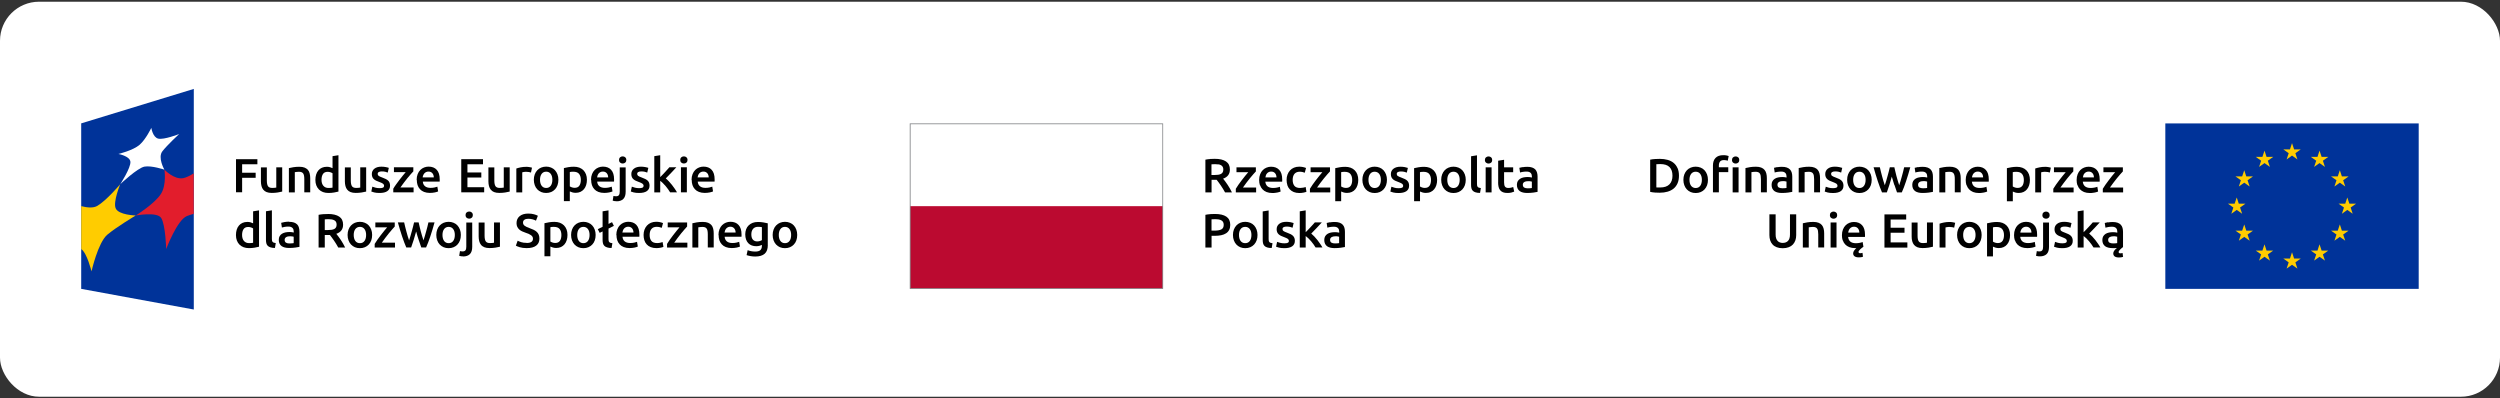
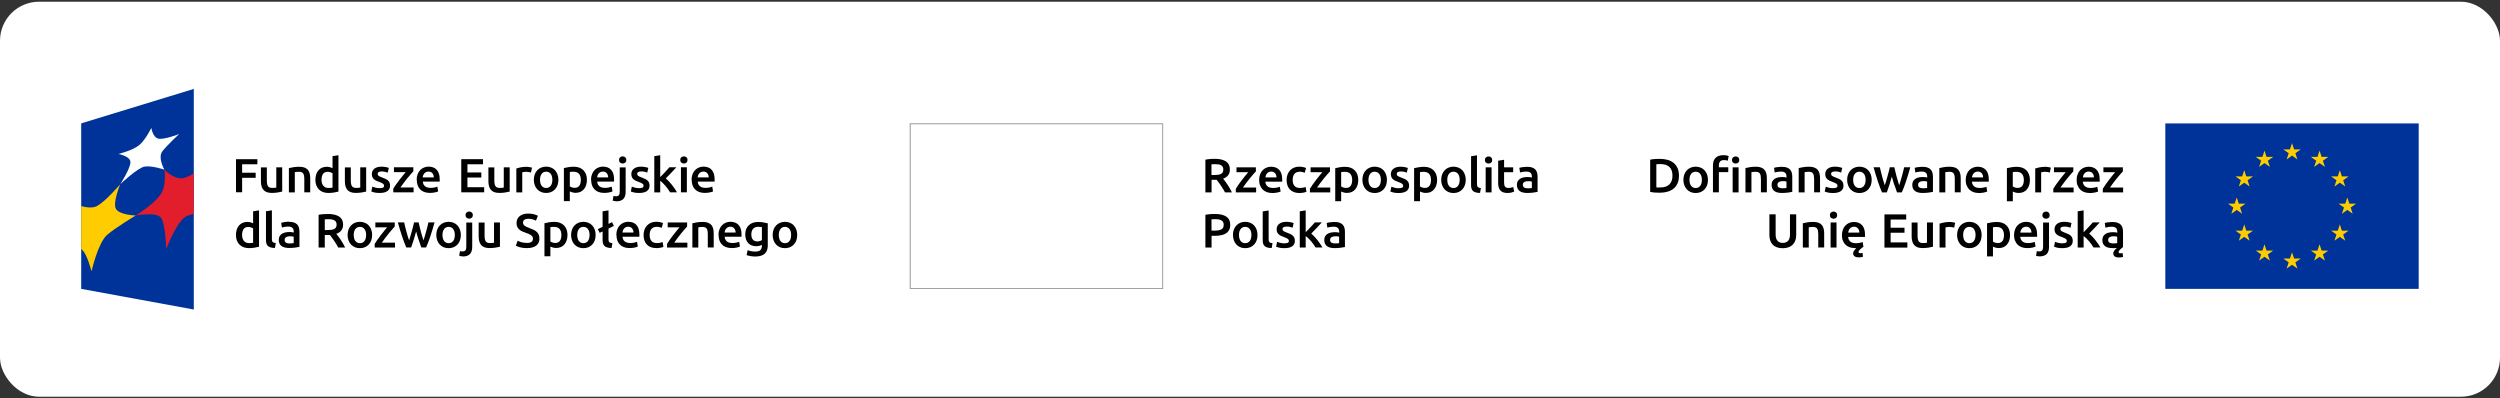
<svg xmlns="http://www.w3.org/2000/svg" width="640" height="102" viewBox="0 0 640 102" fill="none">
  <rect x="0" y="0" width="640" height="102" fill="#333333" stroke="none" />
  <rect y="0.44" width="640" height="101.12" rx="10" fill="white" />
  <g clip-path="url(#clip0_364_610)">
    <path d="M633.6 8.645H6.4V93.355H633.6V8.645Z" fill="white" />
    <path d="M340.463 56.888C340.097 56.952 339.822 57.016 339.626 57.08L339.809 58.283C339.992 58.219 340.228 58.155 340.528 58.117C340.816 58.066 341.142 58.04 341.495 58.04C341.756 58.04 341.965 58.078 342.135 58.142C342.305 58.206 342.449 58.296 342.553 58.424C342.658 58.539 342.736 58.68 342.776 58.834C342.815 58.987 342.841 59.154 342.841 59.32V59.563C342.632 59.512 342.436 59.474 342.253 59.461C342.07 59.448 341.9 59.435 341.73 59.435C341.377 59.435 341.025 59.474 340.698 59.538C340.371 59.602 340.084 59.717 339.822 59.883C339.574 60.037 339.378 60.254 339.234 60.498C339.091 60.754 339.012 61.061 339.012 61.432C339.012 61.803 339.078 62.136 339.208 62.405C339.339 62.674 339.522 62.878 339.744 63.045C339.979 63.211 340.254 63.326 340.58 63.403C340.907 63.48 341.26 63.518 341.652 63.518C342.24 63.518 342.776 63.48 343.246 63.416C343.716 63.352 344.069 63.288 344.304 63.237V59.358C344.304 58.987 344.265 58.642 344.174 58.322C344.082 58.002 343.938 57.733 343.729 57.515C343.52 57.298 343.246 57.118 342.906 57.003C342.566 56.875 342.148 56.824 341.639 56.824C341.221 56.824 340.829 56.862 340.463 56.926M340.842 62.123C340.62 61.982 340.502 61.752 340.502 61.394C340.502 61.214 340.541 61.061 340.633 60.946C340.711 60.83 340.829 60.741 340.959 60.664C341.103 60.6 341.247 60.549 341.417 60.523C341.587 60.498 341.756 60.485 341.926 60.485C342.122 60.485 342.292 60.485 342.449 60.523C342.606 60.549 342.723 60.574 342.815 60.6V62.238C342.566 62.29 342.214 62.315 341.756 62.315C341.377 62.315 341.064 62.251 340.842 62.11M334.256 53.854L332.74 54.098V63.365H334.256V60.421C334.478 60.587 334.713 60.779 334.949 61.01C335.184 61.24 335.406 61.483 335.641 61.752C335.863 62.008 336.072 62.277 336.268 62.558C336.464 62.84 336.634 63.096 336.791 63.352H338.542C338.398 63.07 338.202 62.776 337.98 62.443C337.758 62.11 337.51 61.79 337.261 61.458C337 61.125 336.739 60.818 336.464 60.536C336.19 60.242 335.929 59.998 335.68 59.794C336.151 59.333 336.608 58.846 337.065 58.36C337.523 57.874 337.967 57.4 338.385 56.939H336.595C336.464 57.093 336.308 57.272 336.112 57.49C335.929 57.694 335.72 57.912 335.51 58.142C335.301 58.373 335.092 58.59 334.87 58.821C334.648 59.051 334.452 59.256 334.256 59.448V53.854ZM327.749 62.174C327.435 62.098 327.174 62.008 326.939 61.918L326.677 63.16C326.821 63.211 327.069 63.288 327.422 63.39C327.775 63.48 328.232 63.531 328.807 63.531C329.67 63.531 330.323 63.378 330.793 63.058C331.251 62.738 331.486 62.277 331.486 61.662C331.486 61.381 331.447 61.138 331.368 60.933C331.29 60.728 331.172 60.549 331.016 60.382C330.859 60.229 330.65 60.075 330.401 59.947C330.153 59.819 329.853 59.691 329.487 59.563C329.265 59.486 329.082 59.422 328.938 59.346C328.794 59.282 328.664 59.205 328.572 59.141C328.481 59.077 328.415 59 328.376 58.91C328.337 58.834 328.324 58.731 328.324 58.629C328.324 58.411 328.415 58.258 328.611 58.155C328.807 58.053 329.056 58.002 329.356 58.002C329.696 58.002 329.996 58.027 330.258 58.091C330.519 58.155 330.728 58.219 330.898 58.296L331.172 57.093C331.002 57.029 330.728 56.965 330.388 56.888C330.036 56.824 329.67 56.786 329.291 56.786C328.533 56.786 327.932 56.952 327.488 57.298C327.043 57.643 326.821 58.104 326.821 58.693C326.821 59 326.873 59.256 326.965 59.461C327.056 59.666 327.187 59.845 327.357 59.998C327.527 60.139 327.723 60.28 327.945 60.382C328.167 60.498 328.428 60.6 328.703 60.69C329.16 60.856 329.474 61.01 329.67 61.138C329.866 61.278 329.957 61.458 329.957 61.662C329.957 61.893 329.866 62.046 329.683 62.149C329.5 62.238 329.212 62.29 328.807 62.29C328.402 62.29 328.049 62.251 327.736 62.162M325.763 62.264C325.567 62.238 325.397 62.2 325.266 62.162C325.136 62.123 325.031 62.046 324.966 61.97C324.887 61.88 324.835 61.778 324.809 61.662C324.783 61.534 324.77 61.394 324.77 61.214V53.88L323.254 54.123V61.496C323.254 61.816 323.293 62.098 323.358 62.341C323.424 62.597 323.554 62.802 323.724 62.968C323.894 63.134 324.129 63.262 324.43 63.352C324.73 63.442 325.096 63.493 325.554 63.493L325.763 62.264ZM319.948 61.688C319.674 62.059 319.282 62.251 318.772 62.251C318.262 62.251 317.884 62.059 317.596 61.688C317.322 61.317 317.178 60.805 317.178 60.152C317.178 59.499 317.322 59.013 317.596 58.642C317.87 58.27 318.262 58.078 318.772 58.078C319.282 58.078 319.661 58.27 319.948 58.642C320.222 59.013 320.366 59.512 320.366 60.152C320.366 60.792 320.222 61.304 319.948 61.688ZM321.686 58.77C321.529 58.36 321.32 58.002 321.046 57.707C320.771 57.413 320.445 57.182 320.053 57.029C319.661 56.875 319.242 56.786 318.785 56.786C318.328 56.786 317.91 56.862 317.518 57.029C317.139 57.182 316.799 57.413 316.525 57.707C316.25 58.002 316.028 58.36 315.871 58.77C315.714 59.179 315.636 59.64 315.636 60.152C315.636 60.664 315.714 61.125 315.871 61.534C316.028 61.957 316.237 62.302 316.512 62.597C316.786 62.891 317.113 63.122 317.505 63.288C317.884 63.454 318.315 63.531 318.785 63.531C319.256 63.531 319.674 63.454 320.066 63.288C320.458 63.122 320.784 62.891 321.059 62.597C321.333 62.302 321.542 61.944 321.699 61.534C321.856 61.112 321.921 60.651 321.921 60.152C321.921 59.653 321.843 59.192 321.686 58.77ZM311.99 56.184C312.252 56.222 312.474 56.299 312.67 56.414C312.866 56.517 313.01 56.67 313.114 56.85C313.219 57.042 313.271 57.272 313.271 57.554C313.271 58.13 313.062 58.526 312.657 58.731C312.252 58.936 311.664 59.038 310.906 59.038H310.148V56.146C310.409 56.12 310.736 56.107 311.141 56.107C311.442 56.107 311.716 56.133 311.99 56.171M309.795 54.827C309.351 54.853 308.946 54.917 308.58 54.994V63.365H310.161V60.37H310.945C311.572 60.37 312.147 60.318 312.631 60.216C313.127 60.114 313.532 59.947 313.885 59.717C314.225 59.499 314.486 59.205 314.669 58.846C314.852 58.488 314.944 58.066 314.944 57.566C314.944 56.606 314.604 55.902 313.937 55.454C313.271 55.006 312.304 54.776 311.037 54.776C310.658 54.776 310.253 54.789 309.808 54.814" fill="black" />
    <path d="M389.789 42.77C389.424 42.834 389.149 42.898 388.953 42.962L389.136 44.165C389.319 44.101 389.554 44.037 389.855 43.998C390.142 43.947 390.469 43.922 390.822 43.922C391.083 43.922 391.292 43.96 391.462 44.024C391.632 44.088 391.776 44.178 391.88 44.306C391.985 44.434 392.063 44.562 392.102 44.715C392.141 44.869 392.168 45.035 392.168 45.202V45.445C391.959 45.394 391.762 45.355 391.58 45.342C391.397 45.317 391.227 45.317 391.057 45.317C390.704 45.317 390.351 45.355 390.025 45.419C389.698 45.483 389.411 45.598 389.149 45.765C388.901 45.918 388.705 46.136 388.548 46.379C388.404 46.635 388.326 46.942 388.326 47.314C388.326 47.685 388.391 48.018 388.522 48.286C388.653 48.542 388.836 48.76 389.058 48.926C389.293 49.093 389.567 49.208 389.894 49.285C390.221 49.362 390.573 49.4 390.965 49.4C391.553 49.4 392.089 49.362 392.56 49.298C393.03 49.234 393.383 49.17 393.618 49.118V45.24C393.618 44.869 393.579 44.523 393.487 44.203C393.396 43.883 393.252 43.627 393.056 43.397C392.847 43.179 392.573 43 392.233 42.885C391.893 42.757 391.475 42.706 390.965 42.706C390.547 42.706 390.155 42.744 389.789 42.808M390.181 48.005C389.959 47.864 389.842 47.634 389.842 47.275C389.842 47.096 389.881 46.942 389.972 46.827C390.051 46.712 390.168 46.622 390.299 46.558C390.43 46.494 390.586 46.443 390.756 46.418C390.926 46.392 391.096 46.379 391.266 46.379C391.462 46.379 391.632 46.379 391.789 46.418C391.945 46.443 392.063 46.469 392.154 46.494V48.133C391.906 48.184 391.553 48.21 391.096 48.21C390.717 48.21 390.404 48.146 390.181 48.005ZM383.517 46.699C383.517 47.122 383.557 47.506 383.635 47.838C383.713 48.171 383.844 48.453 384.027 48.683C384.21 48.914 384.458 49.093 384.772 49.221C385.085 49.349 385.477 49.4 385.935 49.4C386.314 49.4 386.653 49.362 386.941 49.285C387.228 49.208 387.451 49.131 387.633 49.054L387.385 47.877C387.255 47.928 387.098 47.979 386.876 48.03C386.666 48.082 386.418 48.12 386.144 48.12C385.739 48.12 385.464 48.005 385.294 47.787C385.125 47.57 385.046 47.198 385.046 46.686V44.075H387.372V42.834H385.046V40.901L383.53 41.144V46.699H383.517ZM381.727 40.286C381.544 40.12 381.322 40.043 381.074 40.043C380.826 40.043 380.59 40.12 380.408 40.286C380.225 40.453 380.133 40.67 380.133 40.965C380.133 41.259 380.225 41.464 380.408 41.63C380.59 41.797 380.813 41.874 381.074 41.874C381.335 41.874 381.544 41.797 381.727 41.63C381.91 41.464 382.002 41.246 382.002 40.965C382.002 40.683 381.91 40.453 381.727 40.286ZM381.845 42.834H380.329V49.246H381.845V42.834ZM379.101 48.146C378.905 48.12 378.735 48.082 378.604 48.043C378.474 48.005 378.369 47.928 378.304 47.851C378.225 47.762 378.173 47.659 378.147 47.544C378.121 47.416 378.108 47.275 378.108 47.096V39.762L376.592 40.005V47.378C376.592 47.698 376.631 47.979 376.697 48.235C376.762 48.478 376.893 48.696 377.063 48.862C377.232 49.029 377.468 49.157 377.768 49.246C378.069 49.336 378.435 49.387 378.892 49.387L379.101 48.158V48.146ZM373.26 47.57C372.986 47.941 372.594 48.133 372.097 48.133C371.601 48.133 371.209 47.941 370.921 47.57C370.647 47.198 370.503 46.686 370.503 46.034C370.503 45.381 370.647 44.894 370.921 44.523C371.196 44.152 371.588 43.96 372.097 43.96C372.607 43.96 372.986 44.152 373.26 44.523C373.535 44.894 373.678 45.394 373.678 46.034C373.678 46.674 373.535 47.186 373.26 47.57ZM374.998 44.651C374.841 44.242 374.632 43.883 374.358 43.589C374.083 43.294 373.757 43.064 373.365 42.91C372.973 42.757 372.554 42.667 372.097 42.667C371.64 42.667 371.222 42.744 370.83 42.91C370.451 43.064 370.111 43.294 369.837 43.589C369.562 43.883 369.34 44.242 369.183 44.651C369.027 45.061 368.948 45.522 368.948 46.034C368.948 46.546 369.027 47.006 369.183 47.416C369.34 47.838 369.549 48.184 369.824 48.478C370.098 48.773 370.425 49.003 370.817 49.17C371.196 49.336 371.627 49.413 372.097 49.413C372.568 49.413 372.986 49.336 373.378 49.17C373.77 49.003 374.096 48.773 374.371 48.478C374.645 48.184 374.854 47.826 375.011 47.416C375.155 46.994 375.233 46.533 375.233 46.034C375.233 45.534 375.155 45.074 374.998 44.651ZM367.668 44.651C367.511 44.242 367.289 43.883 367.001 43.602C366.714 43.307 366.361 43.09 365.956 42.936C365.551 42.782 365.08 42.706 364.571 42.706C364.061 42.706 363.591 42.744 363.146 42.821C362.702 42.898 362.31 42.974 362.01 43.051V51.512H363.525V49.029C363.695 49.118 363.904 49.195 364.166 49.272C364.427 49.349 364.701 49.387 365.015 49.387C365.472 49.387 365.891 49.31 366.243 49.144C366.609 48.978 366.91 48.747 367.145 48.453C367.393 48.158 367.576 47.813 367.707 47.403C367.837 46.994 367.903 46.546 367.903 46.059C367.903 45.547 367.824 45.086 367.668 44.664M365.956 47.557C365.695 47.928 365.302 48.107 364.754 48.107C364.505 48.107 364.27 48.069 364.048 47.992C363.826 47.915 363.656 47.826 363.512 47.736V44.075C363.656 44.037 363.813 44.011 363.97 43.998C364.126 43.998 364.27 43.986 364.414 43.986C365.093 43.986 365.577 44.165 365.877 44.536C366.178 44.907 366.335 45.419 366.335 46.085C366.335 46.699 366.204 47.198 365.956 47.57M357.005 48.056C356.692 47.979 356.417 47.89 356.195 47.8L355.934 49.042C356.077 49.093 356.326 49.17 356.665 49.272C357.018 49.362 357.476 49.413 358.05 49.413C358.913 49.413 359.566 49.259 360.037 48.939C360.494 48.619 360.729 48.158 360.729 47.544C360.729 47.262 360.69 47.019 360.612 46.814C360.533 46.61 360.416 46.43 360.259 46.264C360.102 46.11 359.893 45.957 359.645 45.842C359.396 45.714 359.096 45.586 358.73 45.458C358.508 45.381 358.325 45.317 358.181 45.24C358.037 45.176 357.907 45.099 357.815 45.035C357.724 44.971 357.659 44.894 357.619 44.805C357.58 44.728 357.567 44.626 357.567 44.523C357.567 44.306 357.658 44.152 357.854 44.05C358.05 43.947 358.299 43.896 358.599 43.896C358.939 43.896 359.24 43.922 359.501 43.986C359.762 44.05 359.971 44.114 360.141 44.19L360.416 42.987C360.246 42.923 359.984 42.859 359.632 42.782C359.279 42.718 358.913 42.68 358.534 42.68C357.776 42.68 357.175 42.846 356.731 43.192C356.286 43.525 356.064 43.998 356.064 44.587C356.064 44.894 356.117 45.15 356.208 45.355C356.3 45.56 356.43 45.739 356.6 45.893C356.77 46.046 356.966 46.174 357.201 46.277C357.436 46.392 357.685 46.494 357.959 46.584C358.403 46.75 358.73 46.904 358.926 47.032C359.122 47.173 359.213 47.352 359.213 47.557C359.213 47.787 359.122 47.941 358.939 48.043C358.756 48.133 358.469 48.184 358.064 48.184C357.658 48.184 357.306 48.146 356.992 48.056M353.085 47.57C352.811 47.941 352.419 48.133 351.909 48.133C351.4 48.133 351.021 47.941 350.746 47.57C350.472 47.198 350.328 46.686 350.328 46.034C350.328 45.381 350.472 44.894 350.746 44.523C351.021 44.152 351.413 43.96 351.909 43.96C352.406 43.96 352.798 44.152 353.085 44.523C353.36 44.894 353.503 45.394 353.503 46.034C353.503 46.674 353.36 47.186 353.085 47.57ZM354.823 44.651C354.666 44.242 354.457 43.883 354.183 43.589C353.908 43.294 353.582 43.064 353.19 42.91C352.798 42.757 352.38 42.667 351.922 42.667C351.465 42.667 351.047 42.744 350.655 42.91C350.263 43.077 349.936 43.294 349.662 43.589C349.387 43.883 349.165 44.242 349.008 44.651C348.852 45.061 348.773 45.522 348.773 46.034C348.773 46.546 348.852 47.006 349.008 47.416C349.165 47.838 349.374 48.184 349.649 48.478C349.923 48.773 350.25 49.003 350.642 49.17C351.021 49.336 351.452 49.413 351.922 49.413C352.393 49.413 352.811 49.336 353.203 49.17C353.595 49.003 353.921 48.773 354.196 48.478C354.47 48.184 354.679 47.826 354.836 47.416C354.98 46.994 355.058 46.533 355.058 46.034C355.058 45.534 354.98 45.074 354.823 44.651ZM347.48 44.651C347.323 44.242 347.101 43.883 346.813 43.602C346.526 43.307 346.173 43.09 345.768 42.936C345.363 42.782 344.892 42.706 344.383 42.706C343.873 42.706 343.403 42.744 342.958 42.821C342.501 42.898 342.122 42.974 341.822 43.051V51.512H343.337V49.029C343.507 49.118 343.716 49.195 343.978 49.272C344.239 49.349 344.513 49.387 344.827 49.387C345.284 49.387 345.702 49.31 346.055 49.144C346.421 48.978 346.722 48.747 346.957 48.453C347.205 48.158 347.388 47.813 347.519 47.403C347.649 46.994 347.715 46.546 347.715 46.059C347.715 45.547 347.636 45.086 347.48 44.664M345.781 47.557C345.533 47.928 345.128 48.107 344.579 48.107C344.33 48.107 344.095 48.069 343.873 47.992C343.651 47.915 343.481 47.826 343.337 47.736V44.075C343.481 44.037 343.638 44.011 343.795 43.998C343.952 43.998 344.095 43.986 344.239 43.986C344.918 43.986 345.402 44.165 345.703 44.536C346.003 44.907 346.16 45.419 346.16 46.085C346.16 46.699 346.029 47.198 345.781 47.57M340.476 42.834H335.51V44.075H338.529C338.307 44.331 338.045 44.638 337.758 44.997C337.47 45.342 337.183 45.714 336.882 46.11C336.595 46.494 336.308 46.878 336.033 47.262C335.759 47.646 335.524 48.005 335.341 48.325V49.246H340.541V48.005H337.17C337.418 47.634 337.706 47.237 338.019 46.827C338.333 46.418 338.646 46.021 338.947 45.637C339.261 45.253 339.548 44.907 339.822 44.6C340.097 44.293 340.306 44.05 340.476 43.883V42.846V42.834ZM329.552 47.39C329.683 47.8 329.892 48.158 330.166 48.453C330.441 48.747 330.78 48.99 331.185 49.157C331.59 49.323 332.087 49.413 332.649 49.413C333.002 49.413 333.354 49.374 333.694 49.31C334.034 49.246 334.282 49.17 334.452 49.093L334.243 47.864C334.06 47.941 333.838 48.005 333.59 48.043C333.341 48.094 333.08 48.12 332.832 48.12C332.139 48.12 331.643 47.928 331.355 47.557C331.068 47.186 330.924 46.686 330.924 46.046C330.924 45.406 331.081 44.869 331.381 44.51C331.695 44.152 332.139 43.96 332.727 43.96C332.976 43.96 333.211 43.986 333.433 44.037C333.655 44.088 333.851 44.152 334.021 44.216L334.348 43C333.799 42.782 333.211 42.667 332.597 42.667C332.1 42.667 331.643 42.757 331.251 42.923C330.846 43.09 330.506 43.333 330.232 43.64C329.957 43.947 329.735 44.306 329.591 44.715C329.434 45.125 329.369 45.573 329.369 46.046C329.369 46.52 329.434 46.981 329.565 47.39M323.946 45.406C323.973 45.214 324.012 45.035 324.077 44.856C324.142 44.677 324.234 44.523 324.365 44.382C324.482 44.242 324.639 44.126 324.809 44.05C324.979 43.96 325.188 43.922 325.423 43.922C325.658 43.922 325.841 43.96 326.011 44.037C326.168 44.114 326.312 44.216 326.429 44.357C326.547 44.498 326.625 44.651 326.69 44.83C326.743 45.01 326.782 45.202 326.782 45.406H323.973H323.946ZM322.574 47.403C322.705 47.813 322.914 48.158 323.189 48.453C323.463 48.747 323.816 48.99 324.234 49.157C324.665 49.323 325.162 49.413 325.737 49.413C325.959 49.413 326.181 49.413 326.403 49.374C326.625 49.349 326.821 49.323 327.004 49.285C327.187 49.246 327.357 49.208 327.501 49.157C327.644 49.118 327.762 49.067 327.84 49.029L327.644 47.813C327.474 47.89 327.226 47.954 326.926 48.018C326.625 48.082 326.285 48.12 325.92 48.12C325.292 48.12 324.822 47.979 324.482 47.698C324.156 47.416 323.973 47.019 323.92 46.507H328.232C328.232 46.43 328.245 46.328 328.245 46.226C328.245 46.123 328.245 46.034 328.245 45.944C328.245 44.856 327.997 44.037 327.488 43.499C326.978 42.949 326.285 42.68 325.384 42.68C325.005 42.68 324.626 42.757 324.26 42.898C323.894 43.038 323.568 43.256 323.28 43.538C322.993 43.819 322.77 44.178 322.601 44.6C322.431 45.022 322.339 45.522 322.339 46.085C322.339 46.571 322.405 47.006 322.535 47.416M321.503 42.834H316.538V44.075H319.556C319.334 44.331 319.073 44.638 318.785 44.997C318.498 45.342 318.21 45.714 317.91 46.11C317.622 46.494 317.335 46.878 317.06 47.262C316.786 47.646 316.551 48.005 316.368 48.325V49.246H321.568V48.005H318.197C318.445 47.634 318.733 47.237 319.046 46.827C319.36 46.418 319.674 46.021 319.974 45.637C320.288 45.253 320.575 44.907 320.85 44.6C321.124 44.293 321.333 44.05 321.503 43.883V42.846V42.834ZM311.925 42.066C312.186 42.117 312.409 42.181 312.592 42.296C312.774 42.411 312.918 42.539 313.023 42.731C313.127 42.91 313.166 43.128 313.166 43.397C313.166 43.678 313.114 43.909 313.023 44.088C312.918 44.267 312.774 44.408 312.578 44.523C312.382 44.626 312.134 44.702 311.847 44.741C311.559 44.779 311.22 44.805 310.828 44.805H310.135V42.066C310.422 42.04 310.723 42.027 311.063 42.027C311.376 42.027 311.651 42.053 311.912 42.091M309.808 40.709C309.377 40.734 308.972 40.798 308.58 40.875V49.246H310.161V46.034H311.167C311.246 46.034 311.35 46.034 311.468 46.034C311.625 46.226 311.794 46.456 311.977 46.699C312.16 46.942 312.343 47.211 312.539 47.493C312.722 47.774 312.918 48.069 313.101 48.363C313.284 48.658 313.454 48.952 313.611 49.246H315.375C315.231 48.926 315.048 48.606 314.865 48.274C314.669 47.941 314.473 47.621 314.264 47.301C314.055 46.981 313.846 46.699 313.65 46.43C313.454 46.162 313.271 45.931 313.114 45.739C314.277 45.33 314.852 44.549 314.852 43.397C314.852 42.475 314.525 41.784 313.859 41.336C313.193 40.888 312.239 40.658 310.984 40.658C310.645 40.658 310.253 40.67 309.821 40.696" fill="black" />
    <path d="M297.683 31.685H232.99V52.869H297.683V31.685Z" fill="white" />
-     <path d="M297.683 52.779H232.99V73.874H297.683V52.779Z" fill="#BB0A30" />
    <path d="M297.761 31.595H232.898V73.95H297.761V31.595ZM297.565 73.758H233.108V31.8H297.565V73.758Z" fill="#808285" />
    <path d="M540.03 62.123C539.808 61.995 539.69 61.752 539.69 61.394C539.69 61.214 539.729 61.061 539.821 60.946C539.899 60.83 540.017 60.741 540.148 60.664C540.291 60.6 540.435 60.549 540.605 60.523C540.775 60.498 540.945 60.485 541.115 60.485C541.311 60.485 541.48 60.485 541.637 60.523C541.794 60.549 541.912 60.574 542.003 60.6V62.238C541.755 62.29 541.402 62.315 540.945 62.315C540.566 62.315 540.252 62.251 540.03 62.11M539.651 56.888C539.285 56.952 539.011 57.016 538.815 57.08L538.998 58.283C539.181 58.219 539.416 58.168 539.716 58.117C540.004 58.066 540.331 58.04 540.683 58.04C540.945 58.04 541.154 58.078 541.324 58.142C541.493 58.206 541.637 58.296 541.742 58.424C541.846 58.539 541.925 58.68 541.964 58.834C542.003 58.987 542.029 59.154 542.029 59.32V59.563C541.82 59.512 541.624 59.474 541.441 59.461C541.258 59.435 541.088 59.435 540.919 59.435C540.566 59.435 540.213 59.474 539.886 59.538C539.56 59.602 539.272 59.717 539.011 59.883C538.763 60.05 538.567 60.254 538.423 60.498C538.279 60.754 538.201 61.061 538.201 61.432C538.201 61.803 538.266 62.136 538.397 62.405C538.527 62.661 538.71 62.878 538.932 63.045C539.155 63.211 539.442 63.326 539.769 63.403C540.095 63.48 540.448 63.518 540.84 63.518C541.036 63.518 541.219 63.518 541.402 63.518C541.585 63.518 541.755 63.493 541.925 63.48C541.755 63.608 541.611 63.736 541.493 63.877C541.35 64.018 541.232 64.184 541.141 64.35C541.049 64.517 540.997 64.696 540.997 64.888C540.997 65.195 541.115 65.451 541.337 65.63C541.572 65.81 541.938 65.912 542.46 65.912C542.643 65.912 542.826 65.899 543.022 65.874C543.205 65.848 543.375 65.81 543.506 65.758L543.375 64.76C543.257 64.798 543.153 64.824 543.048 64.837C542.944 64.837 542.865 64.85 542.8 64.85C542.513 64.85 542.369 64.734 542.369 64.517C542.369 64.414 542.408 64.312 542.473 64.21C542.539 64.107 542.63 64.005 542.748 63.89C542.879 63.749 543.022 63.634 543.153 63.518C543.284 63.416 543.401 63.326 543.493 63.25V59.371C543.493 59 543.453 58.654 543.362 58.334C543.271 58.014 543.127 57.758 542.918 57.528C542.709 57.31 542.434 57.131 542.095 57.016C541.755 56.888 541.337 56.837 540.827 56.837C540.409 56.837 540.017 56.875 539.651 56.939M533.405 53.854L531.889 54.098V63.365H533.405V60.421C533.627 60.587 533.863 60.779 534.098 61.01C534.333 61.24 534.555 61.483 534.79 61.752C535.012 62.008 535.221 62.277 535.417 62.558C535.613 62.84 535.783 63.096 535.94 63.352H537.691C537.547 63.07 537.351 62.776 537.129 62.443C536.907 62.11 536.659 61.79 536.411 61.458C536.149 61.125 535.888 60.818 535.613 60.536C535.339 60.242 535.078 59.998 534.829 59.794C535.3 59.333 535.757 58.846 536.215 58.36C536.672 57.874 537.116 57.4 537.534 56.939H535.744C535.613 57.093 535.444 57.272 535.261 57.49C535.078 57.694 534.869 57.912 534.66 58.142C534.451 58.36 534.241 58.59 534.019 58.821C533.797 59.051 533.601 59.256 533.405 59.448V53.854ZM526.898 62.174C526.584 62.098 526.31 62.008 526.088 61.918L525.827 63.16C525.97 63.211 526.219 63.288 526.558 63.39C526.911 63.48 527.368 63.531 527.943 63.531C528.806 63.531 529.459 63.378 529.929 63.058C530.4 62.738 530.622 62.277 530.622 61.662C530.622 61.381 530.583 61.138 530.504 60.933C530.426 60.728 530.308 60.549 530.152 60.382C529.995 60.229 529.786 60.075 529.537 59.947C529.289 59.819 528.989 59.691 528.623 59.563C528.401 59.486 528.218 59.422 528.074 59.346C527.93 59.269 527.8 59.205 527.708 59.141C527.617 59.077 527.551 59 527.512 58.91C527.473 58.834 527.46 58.731 527.46 58.629C527.46 58.411 527.551 58.258 527.747 58.155C527.943 58.053 528.192 58.002 528.492 58.002C528.832 58.002 529.132 58.027 529.394 58.091C529.655 58.155 529.864 58.219 530.034 58.296L530.308 57.093C530.139 57.029 529.864 56.965 529.524 56.888C529.172 56.824 528.806 56.786 528.427 56.786C527.669 56.786 527.068 56.952 526.624 57.298C526.179 57.63 525.957 58.104 525.957 58.693C525.957 59 526.009 59.256 526.101 59.461C526.192 59.666 526.323 59.845 526.493 59.998C526.663 60.152 526.859 60.28 527.094 60.382C527.316 60.498 527.577 60.6 527.852 60.69C528.309 60.856 528.623 61.01 528.819 61.138C529.015 61.278 529.106 61.458 529.106 61.662C529.106 61.893 529.015 62.059 528.832 62.149C528.649 62.238 528.361 62.29 527.956 62.29C527.551 62.29 527.199 62.251 526.885 62.162M524.441 54.405C524.259 54.238 524.036 54.162 523.788 54.162C523.54 54.162 523.305 54.238 523.122 54.405C522.939 54.571 522.847 54.789 522.847 55.083C522.847 55.378 522.939 55.582 523.122 55.749C523.305 55.915 523.527 55.992 523.788 55.992C524.049 55.992 524.259 55.915 524.441 55.749C524.624 55.582 524.716 55.365 524.716 55.083C524.716 54.802 524.624 54.571 524.441 54.405ZM523.945 65.042C524.35 64.645 524.546 64.03 524.546 63.198V56.965H523.03V63.173C523.03 63.57 522.965 63.877 522.821 64.069C522.677 64.274 522.429 64.363 522.089 64.363C521.828 64.363 521.606 64.338 521.423 64.274L521.227 65.49C521.371 65.541 521.554 65.579 521.75 65.605C521.946 65.63 522.103 65.63 522.207 65.63C522.965 65.63 523.553 65.426 523.958 65.029M517.203 59.525C517.229 59.333 517.268 59.154 517.346 58.974C517.412 58.795 517.503 58.642 517.634 58.501C517.751 58.36 517.908 58.245 518.078 58.168C518.248 58.078 518.457 58.04 518.692 58.04C518.927 58.04 519.11 58.078 519.28 58.155C519.437 58.232 519.581 58.334 519.698 58.475C519.816 58.603 519.894 58.77 519.96 58.949C520.012 59.128 520.051 59.333 520.051 59.538H517.242L517.203 59.525ZM515.831 61.522C515.961 61.931 516.17 62.277 516.445 62.571C516.719 62.866 517.072 63.096 517.49 63.262C517.921 63.429 518.418 63.518 518.993 63.518C519.215 63.518 519.437 63.518 519.659 63.48C519.881 63.454 520.077 63.429 520.26 63.39C520.443 63.352 520.613 63.314 520.757 63.262C520.9 63.224 521.018 63.173 521.096 63.134L520.9 61.918C520.731 61.995 520.482 62.059 520.182 62.123C519.881 62.187 519.541 62.226 519.176 62.226C518.548 62.226 518.078 62.085 517.738 61.803C517.412 61.522 517.229 61.125 517.176 60.613H521.488C521.488 60.536 521.501 60.434 521.501 60.331C521.501 60.229 521.501 60.139 521.501 60.05C521.501 58.962 521.253 58.142 520.744 57.605C520.234 57.054 519.541 56.786 518.64 56.786C518.261 56.786 517.882 56.862 517.516 57.003C517.15 57.144 516.824 57.362 516.536 57.643C516.249 57.925 516.027 58.283 515.857 58.706C515.687 59.128 515.595 59.627 515.595 60.19C515.595 60.677 515.661 61.112 515.791 61.522M514.341 58.77C514.184 58.36 513.962 58.002 513.675 57.72C513.387 57.426 513.034 57.208 512.629 57.054C512.224 56.901 511.754 56.824 511.244 56.824C510.735 56.824 510.264 56.862 509.82 56.939C509.376 57.016 508.997 57.093 508.683 57.17V65.63H510.199V63.147C510.369 63.237 510.578 63.314 510.839 63.39C511.1 63.467 511.375 63.506 511.688 63.506C512.146 63.506 512.564 63.429 512.917 63.262C513.283 63.096 513.583 62.866 513.818 62.571C514.067 62.277 514.249 61.931 514.38 61.522C514.511 61.112 514.576 60.664 514.576 60.178C514.576 59.666 514.498 59.205 514.341 58.782M512.642 61.675C512.394 62.046 511.989 62.226 511.44 62.226C511.192 62.226 510.957 62.187 510.735 62.11C510.512 62.034 510.329 61.944 510.199 61.854V58.194C510.343 58.155 510.499 58.13 510.656 58.117C510.813 58.117 510.957 58.104 511.1 58.104C511.78 58.104 512.263 58.283 512.564 58.654C512.864 59.026 513.021 59.538 513.021 60.203C513.021 60.818 512.891 61.317 512.642 61.688M505.325 61.688C505.051 62.059 504.659 62.251 504.162 62.251C503.665 62.251 503.273 62.059 502.986 61.688C502.712 61.317 502.568 60.805 502.568 60.152C502.568 59.499 502.712 59.013 502.986 58.642C503.26 58.27 503.652 58.078 504.162 58.078C504.672 58.078 505.051 58.27 505.325 58.642C505.599 59.013 505.743 59.512 505.743 60.152C505.743 60.792 505.599 61.304 505.325 61.688ZM507.063 58.77C506.906 58.36 506.697 58.002 506.423 57.707C506.148 57.413 505.821 57.182 505.429 57.029C505.037 56.875 504.619 56.786 504.162 56.786C503.705 56.786 503.287 56.862 502.895 57.029C502.516 57.182 502.176 57.413 501.901 57.707C501.627 58.002 501.405 58.36 501.248 58.77C501.091 59.179 501.013 59.64 501.013 60.152C501.013 60.664 501.091 61.125 501.248 61.534C501.405 61.957 501.614 62.302 501.888 62.597C502.163 62.891 502.489 63.122 502.881 63.288C503.26 63.454 503.692 63.531 504.162 63.531C504.632 63.531 505.051 63.454 505.443 63.288C505.835 63.122 506.161 62.891 506.436 62.597C506.71 62.302 506.919 61.944 507.076 61.534C507.22 61.112 507.298 60.651 507.298 60.152C507.298 59.653 507.22 59.192 507.063 58.77ZM500.529 57.042C500.451 57.016 500.36 56.99 500.229 56.965C500.098 56.939 499.981 56.914 499.837 56.888C499.706 56.862 499.576 56.85 499.432 56.837C499.301 56.837 499.184 56.824 499.079 56.824C498.543 56.824 498.06 56.875 497.629 56.965C497.184 57.054 496.832 57.157 496.531 57.259V63.365H498.047V58.232C498.125 58.206 498.256 58.181 498.439 58.142C498.622 58.104 498.805 58.091 498.975 58.091C499.262 58.091 499.523 58.117 499.745 58.155C499.968 58.194 500.137 58.245 500.268 58.283L500.529 57.029V57.042ZM494.819 56.952H493.304V62.136C493.199 62.162 493.055 62.187 492.846 62.2C492.637 62.213 492.454 62.226 492.271 62.226C491.762 62.226 491.409 62.085 491.2 61.79C490.991 61.496 490.899 61.01 490.899 60.318V56.965H489.384V60.549C489.384 60.984 489.423 61.381 489.527 61.739C489.619 62.098 489.776 62.418 489.985 62.674C490.194 62.93 490.481 63.134 490.834 63.288C491.187 63.429 491.631 63.506 492.154 63.506C492.716 63.506 493.225 63.467 493.696 63.39C494.166 63.314 494.545 63.237 494.832 63.16V56.952H494.819ZM488.286 63.365V62.059H484V59.576H487.554V58.296H484V56.197H487.985V54.891H482.419V63.378H488.286V63.365ZM473.142 59.525C473.168 59.333 473.207 59.154 473.285 58.974C473.351 58.795 473.442 58.642 473.573 58.501C473.691 58.36 473.847 58.245 474.017 58.168C474.187 58.078 474.396 58.04 474.631 58.04C474.867 58.04 475.049 58.078 475.219 58.155C475.376 58.232 475.52 58.334 475.637 58.475C475.755 58.603 475.833 58.77 475.899 58.949C475.951 59.128 475.99 59.333 475.99 59.538H473.181L473.142 59.525ZM471.757 61.522C471.887 61.931 472.096 62.277 472.371 62.571C472.645 62.866 472.998 63.096 473.416 63.262C473.847 63.429 474.344 63.518 474.919 63.518H475.076C475.076 63.518 475.193 63.518 475.232 63.518C474.997 63.736 474.788 63.954 474.644 64.171C474.488 64.389 474.409 64.619 474.409 64.862C474.409 65.195 474.527 65.438 474.775 65.618C475.023 65.797 475.389 65.886 475.886 65.886C476.043 65.886 476.225 65.886 476.421 65.848C476.617 65.822 476.787 65.784 476.918 65.72L476.8 64.722C476.578 64.786 476.395 64.824 476.225 64.824C475.938 64.824 475.781 64.709 475.781 64.491C475.781 64.389 475.82 64.286 475.912 64.171C475.99 64.056 476.095 63.928 476.225 63.813C476.356 63.685 476.487 63.57 476.631 63.467C476.774 63.352 476.905 63.262 477.036 63.173L476.84 61.957C476.67 62.034 476.421 62.098 476.121 62.162C475.82 62.226 475.481 62.264 475.115 62.264C474.488 62.264 474.017 62.123 473.677 61.842C473.351 61.56 473.168 61.163 473.116 60.651H477.428C477.428 60.574 477.441 60.472 477.441 60.37C477.441 60.267 477.441 60.178 477.441 60.088C477.441 59 477.192 58.181 476.683 57.643C476.173 57.093 475.481 56.824 474.579 56.824C474.2 56.824 473.821 56.901 473.455 57.042C473.089 57.182 472.763 57.4 472.475 57.682C472.188 57.963 471.966 58.322 471.796 58.744C471.626 59.166 471.535 59.666 471.535 60.229C471.535 60.715 471.6 61.15 471.731 61.56M470.045 54.405C469.862 54.238 469.64 54.162 469.392 54.162C469.143 54.162 468.908 54.238 468.725 54.405C468.542 54.571 468.451 54.789 468.451 55.083C468.451 55.378 468.542 55.582 468.725 55.749C468.908 55.915 469.13 55.992 469.392 55.992C469.653 55.992 469.862 55.915 470.045 55.749C470.228 55.582 470.319 55.365 470.319 55.083C470.319 54.802 470.228 54.571 470.045 54.405ZM470.149 56.952H468.634V63.365H470.149V56.952ZM461.525 63.365H463.041V58.194C463.146 58.181 463.289 58.155 463.499 58.13C463.708 58.104 463.904 58.091 464.1 58.091C464.361 58.091 464.583 58.13 464.753 58.194C464.936 58.258 465.08 58.373 465.184 58.526C465.289 58.68 465.367 58.872 465.406 59.115C465.445 59.358 465.472 59.653 465.472 59.986V63.352H466.987V59.755C466.987 59.32 466.948 58.923 466.857 58.565C466.765 58.206 466.621 57.886 466.412 57.63C466.203 57.374 465.916 57.17 465.55 57.029C465.197 56.888 464.74 56.811 464.217 56.811C463.655 56.811 463.133 56.85 462.662 56.926C462.192 57.003 461.813 57.08 461.525 57.157V63.352V63.365ZM457.919 63.288C458.35 63.122 458.703 62.891 458.991 62.584C459.265 62.277 459.474 61.931 459.618 61.522C459.761 61.112 459.827 60.664 459.827 60.178V54.866H458.233V60.024C458.233 60.408 458.193 60.741 458.102 61.01C458.011 61.278 457.893 61.509 457.723 61.675C457.566 61.842 457.37 61.97 457.135 62.059C456.913 62.136 456.665 62.187 456.39 62.187C456.116 62.187 455.868 62.149 455.645 62.059C455.423 61.982 455.227 61.854 455.071 61.675C454.914 61.509 454.783 61.278 454.692 61.01C454.6 60.741 454.561 60.408 454.561 60.024V54.866H452.967V60.178C452.967 60.664 453.032 61.112 453.163 61.522C453.293 61.931 453.503 62.29 453.777 62.584C454.051 62.891 454.404 63.122 454.835 63.288C455.267 63.454 455.763 63.544 456.364 63.544C456.965 63.544 457.475 63.454 457.906 63.288" fill="black" />
    <path d="M543.441 42.834H538.475V44.075H541.494C541.272 44.331 541.01 44.638 540.723 44.997C540.435 45.342 540.148 45.714 539.86 46.11C539.573 46.494 539.285 46.878 539.011 47.262C538.737 47.646 538.501 48.005 538.319 48.325V49.246H543.519V48.005H540.148C540.396 47.634 540.684 47.237 540.997 46.827C541.311 46.418 541.624 46.021 541.925 45.637C542.239 45.253 542.526 44.907 542.8 44.6C543.075 44.293 543.284 44.05 543.454 43.883V42.846L543.441 42.834ZM533.223 45.406C533.249 45.214 533.288 45.035 533.353 44.856C533.419 44.677 533.51 44.523 533.641 44.382C533.758 44.242 533.915 44.126 534.085 44.05C534.255 43.96 534.464 43.922 534.699 43.922C534.934 43.922 535.117 43.96 535.274 44.037C535.431 44.114 535.575 44.216 535.692 44.357C535.81 44.485 535.888 44.651 535.953 44.83C536.006 45.01 536.045 45.202 536.045 45.406H533.236H533.223ZM531.851 47.403C531.981 47.813 532.19 48.158 532.465 48.453C532.739 48.747 533.092 48.978 533.51 49.157C533.941 49.323 534.438 49.413 535.013 49.413C535.235 49.413 535.457 49.413 535.679 49.374C535.901 49.349 536.097 49.323 536.28 49.285C536.463 49.246 536.633 49.208 536.777 49.157C536.92 49.118 537.038 49.067 537.116 49.029L536.92 47.813C536.751 47.89 536.502 47.954 536.202 48.018C535.901 48.082 535.562 48.12 535.196 48.12C534.568 48.12 534.098 47.979 533.758 47.698C533.432 47.416 533.249 47.019 533.196 46.507H537.508C537.508 46.43 537.522 46.328 537.522 46.226C537.522 46.123 537.522 46.034 537.522 45.944C537.522 44.856 537.273 44.037 536.764 43.499C536.254 42.949 535.562 42.68 534.66 42.68C534.281 42.68 533.902 42.757 533.536 42.898C533.17 43.038 532.844 43.256 532.556 43.538C532.269 43.819 532.047 44.178 531.877 44.6C531.707 45.022 531.615 45.522 531.615 46.085C531.615 46.571 531.681 47.006 531.811 47.416M530.779 42.834H525.814V44.075H528.832C528.61 44.331 528.349 44.638 528.061 44.997C527.774 45.342 527.486 45.714 527.186 46.11C526.898 46.494 526.611 46.878 526.336 47.262C526.062 47.646 525.827 48.005 525.644 48.325V49.246H530.844V48.005H527.473C527.722 47.634 528.009 47.237 528.323 46.827C528.636 46.418 528.95 46.021 529.25 45.637C529.564 45.253 529.851 44.907 530.113 44.6C530.387 44.293 530.596 44.05 530.766 43.883V42.846L530.779 42.834ZM525.017 42.923C524.938 42.898 524.847 42.872 524.716 42.846C524.586 42.821 524.468 42.795 524.324 42.77C524.193 42.744 524.063 42.731 523.919 42.718C523.788 42.718 523.671 42.706 523.566 42.706C523.031 42.706 522.547 42.757 522.116 42.846C521.672 42.936 521.319 43.038 521.018 43.141V49.246H522.534V44.114C522.612 44.088 522.743 44.062 522.926 44.024C523.109 43.986 523.292 43.973 523.462 43.973C523.749 43.973 524.011 43.998 524.233 44.037C524.455 44.075 524.625 44.126 524.755 44.165L525.017 42.91V42.923ZM519.424 44.651C519.267 44.242 519.045 43.883 518.758 43.602C518.47 43.307 518.118 43.09 517.712 42.936C517.307 42.782 516.837 42.706 516.327 42.706C515.818 42.706 515.347 42.744 514.903 42.821C514.459 42.898 514.067 42.974 513.766 43.051V51.525H515.282V49.042C515.452 49.131 515.661 49.208 515.922 49.285C516.184 49.362 516.458 49.4 516.772 49.4C517.229 49.4 517.647 49.323 518 49.157C518.366 48.99 518.666 48.76 518.902 48.466C519.15 48.171 519.333 47.826 519.463 47.416C519.594 47.006 519.659 46.558 519.659 46.072C519.659 45.56 519.581 45.099 519.424 44.677M517.712 47.557C517.464 47.928 517.059 48.107 516.51 48.107C516.262 48.107 516.027 48.069 515.805 47.992C515.583 47.915 515.413 47.826 515.269 47.736V44.075C515.413 44.037 515.57 44.011 515.726 43.998C515.883 43.998 516.027 43.986 516.171 43.986C516.85 43.986 517.334 44.165 517.647 44.536C517.948 44.907 518.104 45.419 518.104 46.085C518.104 46.712 517.974 47.198 517.726 47.57M504.829 45.406C504.855 45.214 504.894 45.035 504.972 44.856C505.038 44.677 505.129 44.523 505.26 44.382C505.378 44.242 505.534 44.126 505.704 44.05C505.874 43.96 506.083 43.922 506.318 43.922C506.553 43.922 506.736 43.96 506.906 44.037C507.063 44.114 507.207 44.216 507.324 44.357C507.442 44.485 507.52 44.651 507.586 44.83C507.638 45.01 507.677 45.202 507.677 45.406H504.868H504.829ZM503.457 47.403C503.587 47.813 503.796 48.158 504.071 48.453C504.345 48.747 504.698 48.978 505.116 49.157C505.547 49.323 506.044 49.413 506.619 49.413C506.841 49.413 507.063 49.413 507.285 49.374C507.507 49.349 507.703 49.323 507.886 49.285C508.069 49.246 508.239 49.208 508.383 49.157C508.527 49.118 508.644 49.067 508.723 49.029L508.527 47.813C508.357 47.89 508.108 47.954 507.808 48.018C507.507 48.082 507.168 48.12 506.802 48.12C506.175 48.12 505.704 47.979 505.364 47.698C505.038 47.416 504.855 47.019 504.803 46.507H509.115C509.115 46.43 509.128 46.328 509.128 46.226C509.128 46.123 509.128 46.034 509.128 45.944C509.128 44.856 508.879 44.037 508.37 43.499C507.86 42.949 507.168 42.68 506.266 42.68C505.887 42.68 505.508 42.757 505.142 42.898C504.776 43.038 504.45 43.256 504.162 43.538C503.875 43.819 503.653 44.178 503.483 44.6C503.313 45.022 503.222 45.522 503.222 46.085C503.222 46.571 503.287 47.006 503.417 47.416M496.479 49.246H497.995V44.075C498.099 44.062 498.243 44.037 498.452 44.011C498.661 43.986 498.857 43.973 499.053 43.973C499.315 43.973 499.537 44.011 499.707 44.075C499.89 44.139 500.033 44.254 500.138 44.408C500.242 44.562 500.321 44.754 500.36 44.997C500.412 45.24 500.425 45.534 500.425 45.867V49.234H501.941V45.624C501.941 45.189 501.902 44.792 501.81 44.434C501.719 44.075 501.575 43.755 501.353 43.499C501.144 43.243 500.856 43.038 500.491 42.898C500.138 42.757 499.68 42.68 499.158 42.68C498.596 42.68 498.073 42.718 497.603 42.795C497.132 42.872 496.753 42.949 496.466 43.026V49.221L496.479 49.246ZM490.991 42.77C490.625 42.834 490.351 42.898 490.155 42.962L490.338 44.165C490.521 44.101 490.756 44.037 491.056 43.998C491.344 43.947 491.671 43.922 492.023 43.922C492.285 43.922 492.494 43.96 492.664 44.024C492.834 44.088 492.977 44.178 493.082 44.306C493.186 44.421 493.265 44.562 493.304 44.715C493.343 44.869 493.369 45.035 493.369 45.202V45.445C493.16 45.394 492.964 45.355 492.781 45.342C492.598 45.317 492.428 45.317 492.259 45.317C491.906 45.317 491.553 45.355 491.226 45.419C490.9 45.483 490.612 45.598 490.351 45.765C490.09 45.931 489.907 46.136 489.763 46.379C489.619 46.635 489.541 46.942 489.541 47.314C489.541 47.685 489.606 48.018 489.737 48.286C489.867 48.542 490.05 48.76 490.272 48.926C490.508 49.093 490.782 49.208 491.109 49.285C491.435 49.362 491.788 49.4 492.18 49.4C492.768 49.4 493.304 49.362 493.774 49.298C494.245 49.234 494.597 49.17 494.833 49.118V45.24C494.833 44.869 494.794 44.523 494.702 44.203C494.611 43.883 494.467 43.627 494.258 43.397C494.049 43.179 493.774 43 493.435 42.885C493.095 42.757 492.677 42.706 492.167 42.706C491.749 42.706 491.357 42.744 490.991 42.808M491.37 48.005C491.148 47.864 491.03 47.634 491.03 47.275C491.03 47.096 491.069 46.942 491.161 46.827C491.239 46.712 491.357 46.622 491.488 46.546C491.631 46.482 491.775 46.43 491.945 46.405C492.115 46.379 492.285 46.366 492.455 46.366C492.651 46.366 492.82 46.366 492.977 46.405C493.134 46.43 493.252 46.456 493.343 46.482V48.12C493.108 48.171 492.742 48.197 492.285 48.197C491.906 48.197 491.592 48.133 491.37 47.992M484.967 47.314C485.19 47.992 485.425 48.645 485.634 49.246H486.862C487.032 48.875 487.215 48.44 487.398 47.954C487.581 47.467 487.764 46.955 487.947 46.405C488.13 45.854 488.312 45.278 488.495 44.677C488.678 44.075 488.861 43.461 489.031 42.821H487.463C487.385 43.166 487.293 43.538 487.202 43.934C487.11 44.331 486.993 44.741 486.875 45.15C486.757 45.56 486.653 45.97 486.535 46.354C486.418 46.75 486.3 47.109 486.196 47.429C486.065 47.058 485.947 46.661 485.83 46.264C485.712 45.867 485.595 45.458 485.49 45.061C485.385 44.664 485.294 44.267 485.203 43.896C485.111 43.512 485.033 43.154 484.954 42.821H483.791C483.713 43.154 483.635 43.512 483.53 43.896C483.439 44.28 483.334 44.664 483.216 45.061C483.112 45.458 482.994 45.867 482.877 46.264C482.759 46.661 482.628 47.058 482.511 47.429C482.393 47.096 482.276 46.738 482.158 46.354C482.04 45.957 481.923 45.56 481.818 45.15C481.714 44.741 481.609 44.331 481.505 43.934C481.4 43.538 481.322 43.166 481.243 42.821H479.636C479.806 43.448 479.989 44.062 480.172 44.677C480.355 45.278 480.538 45.854 480.721 46.405C480.904 46.955 481.087 47.467 481.27 47.954C481.452 48.44 481.635 48.862 481.792 49.246H483.033C483.256 48.645 483.465 47.992 483.687 47.314C483.909 46.635 484.118 45.931 484.301 45.214C484.497 45.931 484.706 46.635 484.928 47.314M477.18 47.57C476.905 47.941 476.513 48.133 476.004 48.133C475.494 48.133 475.115 47.941 474.828 47.57C474.553 47.198 474.41 46.686 474.41 46.034C474.41 45.381 474.553 44.894 474.828 44.523C475.102 44.152 475.494 43.96 476.004 43.96C476.513 43.96 476.892 44.152 477.18 44.523C477.454 44.894 477.598 45.394 477.598 46.034C477.598 46.674 477.454 47.186 477.18 47.57ZM478.917 44.651C478.761 44.242 478.552 43.883 478.277 43.589C478.003 43.294 477.676 43.064 477.284 42.91C476.892 42.757 476.474 42.667 476.017 42.667C475.559 42.667 475.141 42.744 474.749 42.91C474.357 43.077 474.031 43.294 473.756 43.589C473.482 43.883 473.26 44.242 473.103 44.651C472.946 45.061 472.868 45.522 472.868 46.034C472.868 46.546 472.946 47.006 473.103 47.416C473.26 47.838 473.469 48.184 473.743 48.478C474.018 48.773 474.344 49.003 474.736 49.17C475.115 49.336 475.546 49.413 476.017 49.413C476.487 49.413 476.905 49.336 477.297 49.17C477.689 49.003 478.016 48.773 478.29 48.478C478.565 48.184 478.774 47.826 478.931 47.416C479.074 46.994 479.153 46.533 479.153 46.034C479.153 45.534 479.074 45.061 478.917 44.651ZM468.203 48.056C467.889 47.979 467.615 47.89 467.393 47.8L467.131 49.042C467.275 49.093 467.523 49.17 467.863 49.272C468.216 49.362 468.673 49.413 469.248 49.413C470.111 49.413 470.764 49.259 471.234 48.939C471.692 48.619 471.927 48.158 471.927 47.544C471.927 47.262 471.888 47.019 471.809 46.814C471.731 46.61 471.613 46.43 471.456 46.264C471.3 46.11 471.091 45.957 470.842 45.829C470.594 45.701 470.293 45.573 469.928 45.445C469.705 45.368 469.523 45.304 469.379 45.227C469.235 45.163 469.104 45.086 469.013 45.022C468.922 44.958 468.856 44.882 468.817 44.792C468.778 44.715 468.765 44.613 468.765 44.51C468.765 44.293 468.856 44.139 469.052 44.037C469.248 43.934 469.496 43.883 469.797 43.883C470.137 43.883 470.437 43.909 470.699 43.973C470.96 44.037 471.169 44.101 471.339 44.178L471.613 42.974C471.443 42.91 471.182 42.846 470.829 42.77C470.476 42.706 470.111 42.667 469.732 42.667C468.974 42.667 468.373 42.834 467.928 43.179C467.484 43.525 467.262 43.986 467.262 44.574C467.262 44.882 467.314 45.138 467.406 45.342C467.497 45.547 467.628 45.726 467.798 45.88C467.968 46.021 468.164 46.162 468.386 46.264C468.621 46.379 468.869 46.482 469.144 46.571C469.588 46.738 469.915 46.891 470.111 47.019C470.307 47.16 470.398 47.339 470.398 47.544C470.398 47.774 470.307 47.928 470.124 48.03C469.941 48.12 469.653 48.171 469.248 48.171C468.843 48.171 468.49 48.133 468.177 48.043M460.467 49.246H461.983V44.075C462.088 44.062 462.231 44.037 462.44 44.011C462.65 43.986 462.846 43.973 463.042 43.973C463.303 43.973 463.525 44.011 463.695 44.075C463.878 44.139 464.021 44.254 464.126 44.408C464.231 44.562 464.309 44.754 464.348 44.997C464.387 45.24 464.413 45.534 464.413 45.867V49.234H465.929V45.624C465.929 45.189 465.89 44.792 465.799 44.434C465.707 44.075 465.563 43.755 465.354 43.499C465.145 43.243 464.858 43.038 464.492 42.898C464.139 42.757 463.682 42.68 463.159 42.68C462.597 42.68 462.075 42.718 461.604 42.795C461.134 42.872 460.755 42.949 460.467 43.026V49.221V49.246ZM454.979 42.77C454.613 42.834 454.339 42.898 454.143 42.962L454.326 44.165C454.509 44.101 454.744 44.037 455.045 43.998C455.345 43.96 455.659 43.922 456.012 43.922C456.273 43.922 456.482 43.96 456.652 44.024C456.822 44.088 456.965 44.178 457.07 44.306C457.175 44.421 457.253 44.562 457.292 44.715C457.331 44.869 457.357 45.035 457.357 45.202V45.445C457.148 45.394 456.952 45.355 456.77 45.342C456.587 45.317 456.417 45.317 456.247 45.317C455.881 45.317 455.541 45.355 455.215 45.419C454.888 45.483 454.6 45.598 454.339 45.765C454.091 45.918 453.895 46.136 453.751 46.379C453.607 46.635 453.529 46.942 453.529 47.314C453.529 47.685 453.594 48.018 453.725 48.286C453.856 48.542 454.039 48.76 454.261 48.926C454.496 49.093 454.77 49.208 455.097 49.285C455.424 49.362 455.776 49.4 456.168 49.4C456.756 49.4 457.292 49.362 457.763 49.298C458.233 49.234 458.586 49.17 458.821 49.118V45.24C458.821 44.869 458.782 44.523 458.69 44.203C458.599 43.883 458.455 43.627 458.246 43.397C458.037 43.179 457.763 43 457.423 42.885C457.083 42.757 456.665 42.706 456.155 42.706C455.737 42.706 455.345 42.744 454.979 42.808M455.371 48.005C455.149 47.864 455.032 47.634 455.032 47.275C455.032 47.096 455.071 46.942 455.162 46.827C455.241 46.712 455.358 46.622 455.489 46.546C455.633 46.482 455.776 46.43 455.946 46.405C456.116 46.379 456.286 46.366 456.456 46.366C456.652 46.366 456.822 46.366 456.979 46.405C457.135 46.443 457.253 46.456 457.344 46.482V48.12C457.096 48.171 456.743 48.197 456.286 48.197C455.907 48.197 455.594 48.133 455.371 47.992M446.852 49.246H448.368V44.075C448.472 44.062 448.616 44.037 448.825 44.011C449.034 43.986 449.23 43.973 449.426 43.973C449.687 43.973 449.909 44.011 450.079 44.075C450.262 44.139 450.406 44.254 450.511 44.408C450.615 44.562 450.693 44.754 450.733 44.997C450.772 45.24 450.798 45.534 450.798 45.867V49.234H452.314V45.624C452.314 45.189 452.275 44.792 452.183 44.434C452.092 44.075 451.948 43.755 451.726 43.499C451.517 43.243 451.229 43.038 450.863 42.898C450.511 42.757 450.053 42.68 449.531 42.68C448.969 42.68 448.446 42.718 447.976 42.795C447.505 42.872 447.126 42.949 446.839 43.026V49.221L446.852 49.246ZM439.182 40.427C438.737 40.888 438.515 41.541 438.515 42.373V49.234H440.031V44.062H442.435V42.821H440.031V42.386C440.031 41.963 440.123 41.63 440.319 41.374C440.501 41.118 440.854 40.978 441.351 40.978C441.547 40.978 441.717 40.99 441.887 41.029C442.043 41.067 442.187 41.093 442.305 41.144L442.54 39.941C442.409 39.89 442.239 39.838 442.017 39.8C441.795 39.749 441.534 39.723 441.207 39.723C440.292 39.723 439.626 39.954 439.182 40.427ZM444.983 40.286C444.8 40.12 444.578 40.043 444.33 40.043C444.082 40.043 443.847 40.12 443.664 40.286C443.481 40.453 443.389 40.67 443.389 40.965C443.389 41.259 443.481 41.464 443.664 41.63C443.847 41.797 444.069 41.874 444.33 41.874C444.591 41.874 444.8 41.797 444.983 41.63C445.166 41.464 445.258 41.246 445.258 40.965C445.258 40.683 445.166 40.453 444.983 40.286ZM445.075 42.834H443.559V49.246H445.075V42.834ZM435.262 47.57C434.987 47.941 434.595 48.133 434.099 48.133C433.602 48.133 433.21 47.941 432.923 47.57C432.648 47.198 432.505 46.686 432.505 46.034C432.505 45.381 432.648 44.894 432.923 44.523C433.197 44.152 433.589 43.96 434.099 43.96C434.608 43.96 434.987 44.152 435.262 44.523C435.536 44.894 435.68 45.394 435.68 46.034C435.68 46.674 435.536 47.186 435.262 47.57ZM437 44.651C436.843 44.242 436.634 43.883 436.359 43.589C436.085 43.294 435.758 43.064 435.366 42.91C434.974 42.757 434.556 42.667 434.099 42.667C433.642 42.667 433.223 42.744 432.831 42.91C432.452 43.064 432.113 43.294 431.838 43.589C431.564 43.883 431.342 44.242 431.185 44.651C431.028 45.061 430.95 45.522 430.95 46.034C430.95 46.546 431.028 47.006 431.185 47.416C431.342 47.838 431.551 48.184 431.825 48.478C432.1 48.773 432.426 49.003 432.818 49.17C433.197 49.336 433.628 49.413 434.099 49.413C434.569 49.413 434.987 49.336 435.379 49.17C435.771 49.003 436.098 48.773 436.372 48.478C436.647 48.184 436.856 47.826 437.013 47.416C437.169 46.994 437.235 46.533 437.235 46.034C437.235 45.534 437.156 45.061 437 44.651ZM429.447 43.051C429.212 42.514 428.885 42.053 428.454 41.707C428.023 41.349 427.513 41.093 426.912 40.926C426.311 40.76 425.645 40.67 424.926 40.67C424.573 40.67 424.181 40.67 423.724 40.709C423.28 40.734 422.848 40.786 422.443 40.875V49.118C422.848 49.208 423.267 49.272 423.711 49.298C424.155 49.323 424.547 49.336 424.9 49.336C425.632 49.336 426.298 49.246 426.912 49.067C427.513 48.888 428.036 48.619 428.467 48.261C428.898 47.902 429.225 47.442 429.46 46.904C429.695 46.366 429.813 45.726 429.813 44.984C429.813 44.242 429.695 43.589 429.46 43.038M424.024 42.04C424.22 42.014 424.56 42.002 425.031 42.002C426.102 42.002 426.886 42.258 427.396 42.77C427.905 43.282 428.153 44.024 428.153 44.984C428.153 45.944 427.892 46.674 427.37 47.198C426.847 47.723 426.063 47.992 425.004 47.992C424.743 47.992 424.547 47.992 424.39 47.992C424.247 47.992 424.116 47.992 424.024 47.979V42.053V42.04Z" fill="black" />
    <path d="M619.187 31.595H554.324V73.95H619.187V31.595Z" fill="#003399" />
    <path d="M586.754 36.638L587.29 38.238H589.001L587.616 39.224L588.139 40.824L586.754 39.826L585.369 40.824L585.905 39.224L584.52 38.238H586.231L586.754 36.638Z" fill="#FFCC00" />
    <path d="M586.754 64.581L587.29 66.181H589.001L587.616 67.166L588.139 68.766L586.754 67.781L585.369 68.766L585.905 67.166L584.52 66.181H586.231L586.754 64.581Z" fill="#FFCC00" />
    <path d="M572.605 50.552L573.128 52.139H574.839L573.454 53.125L573.99 54.725L572.605 53.739L571.22 54.725L571.742 53.125L570.357 52.139H572.069L572.605 50.552Z" fill="#FFCC00" />
    <path d="M600.906 50.552L601.442 52.139H603.154L601.769 53.125L602.291 54.725L600.906 53.739L599.521 54.725L600.057 53.125L598.672 52.139H600.384L600.906 50.552Z" fill="#FFCC00" />
    <path d="M593.799 38.558L594.335 40.158H596.046L594.661 41.144L595.184 42.731L593.799 41.746L592.414 42.731L592.95 41.144L591.564 40.158H593.276L593.799 38.558Z" fill="#FFCC00" />
    <path d="M579.712 38.558L580.235 40.158H581.947L580.562 41.144L581.097 42.731L579.712 41.746L578.327 42.731L578.85 41.144L577.465 40.158H579.177L579.712 38.558Z" fill="#FFCC00" />
    <path d="M593.799 62.546L594.335 64.146H596.046L594.661 65.131L595.184 66.718L593.799 65.733L592.414 66.718L592.95 65.131L591.564 64.146H593.276L593.799 62.546Z" fill="#FFCC00" />
    <path d="M579.712 62.546L580.235 64.146H581.947L580.562 65.131L581.097 66.718L579.712 65.733L578.327 66.718L578.85 65.131L577.465 64.146H579.177L579.712 62.546Z" fill="#FFCC00" />
    <path d="M598.999 43.576L599.522 45.163H601.234L599.849 46.149L600.384 47.749L598.999 46.763L597.614 47.749L598.137 46.149L596.752 45.163H598.464L598.999 43.576Z" fill="#FFCC00" />
    <path d="M574.527 43.576L575.049 45.163H576.761L575.376 46.149L575.912 47.749L574.527 46.763L573.142 47.749L573.664 46.149L572.279 45.163H573.991L574.527 43.576Z" fill="#FFCC00" />
    <path d="M598.999 57.451L599.522 59.051H601.234L599.849 60.037L600.384 61.624L598.999 60.638L597.614 61.624L598.137 60.037L596.752 59.051H598.464L598.999 57.451Z" fill="#FFCC00" />
    <path d="M574.527 57.451L575.049 59.051H576.761L575.376 60.037L575.912 61.624L574.527 60.638L573.142 61.624L573.664 60.037L572.279 59.051H573.991L574.527 57.451Z" fill="#FFCC00" />
    <path d="M49.612 79.237L20.787 73.95V31.582L49.612 22.763V79.237Z" fill="#003399" />
    <path d="M20.787 63.762V52.767C22.238 53.151 23.858 53.33 24.916 52.702C27.242 51.346 30.77 47.173 30.77 47.173C30.77 47.173 28.915 51.666 29.607 53.317C30.352 55.071 34.755 55.16 34.755 55.16C34.755 55.16 29.777 58.13 27.464 60.088C25.086 62.098 23.427 69.471 23.427 69.471C23.427 69.471 22.277 64.747 20.787 63.762Z" fill="#FFCC00" />
    <path d="M49.613 44.37C48.62 44.984 47.64 45.47 46.895 45.611C44.582 46.046 42.099 43.448 42.099 43.448C42.099 43.448 42.687 47.262 41.224 49.605C39.695 52.075 34.756 55.173 34.756 55.173C34.756 55.173 40.205 54.136 41.263 55.8C42.387 57.579 42.544 63.762 42.544 63.762C42.544 63.762 45.327 56.338 47.836 55.314C48.332 55.109 48.946 54.917 49.6 54.738V44.37H49.613Z" fill="#E21D2C" />
    <path d="M30.768 47.186C30.768 47.186 33.552 42.91 33.382 41.387C33.212 39.941 30.324 39.416 30.324 39.416C30.324 39.416 34.1 38.507 35.76 37.048C37.354 35.64 38.739 32.734 38.739 32.734C38.739 32.734 39.092 35.141 40.503 35.486C41.967 35.845 45.861 34.309 45.861 34.309C45.861 34.309 42.777 37.163 41.575 38.725C40.307 40.35 42.084 43.435 42.084 43.435C42.084 43.435 38.818 42.322 36.988 42.654C35.185 42.987 30.755 47.173 30.755 47.173" fill="white" />
    <path d="M66.31 63.16C66.01 63.25 65.631 63.326 65.174 63.403C64.716 63.48 64.246 63.518 63.736 63.518C63.227 63.518 62.756 63.442 62.351 63.288C61.946 63.134 61.593 62.904 61.306 62.622C61.018 62.341 60.796 61.982 60.639 61.573C60.483 61.163 60.404 60.702 60.404 60.178C60.404 59.653 60.47 59.218 60.6 58.795C60.731 58.386 60.914 58.027 61.175 57.733C61.423 57.438 61.724 57.208 62.09 57.054C62.443 56.901 62.861 56.811 63.331 56.811C63.645 56.811 63.932 56.85 64.168 56.926C64.403 57.003 64.612 57.08 64.795 57.17V54.098L66.31 53.854V63.173V63.16ZM61.972 60.139C61.972 60.792 62.129 61.304 62.443 61.675C62.756 62.046 63.201 62.238 63.762 62.238C64.011 62.238 64.207 62.238 64.377 62.213C64.546 62.187 64.69 62.174 64.795 62.149V58.475C64.664 58.386 64.481 58.296 64.259 58.219C64.037 58.142 63.802 58.104 63.553 58.104C63.005 58.104 62.599 58.283 62.351 58.654C62.103 59.026 61.972 59.525 61.972 60.152V60.139Z" fill="black" />
    <path d="M70.388 63.48C69.943 63.48 69.564 63.429 69.264 63.327C68.963 63.237 68.728 63.109 68.558 62.943C68.388 62.776 68.258 62.571 68.192 62.315C68.127 62.072 68.088 61.778 68.088 61.458V54.085L69.604 53.842V61.176C69.604 61.355 69.617 61.509 69.643 61.624C69.669 61.752 69.721 61.855 69.8 61.931C69.878 62.021 69.983 62.085 70.1 62.123C70.231 62.175 70.388 62.2 70.597 62.226L70.388 63.455V63.48Z" fill="black" />
    <path d="M74.007 56.786C74.503 56.786 74.921 56.85 75.274 56.965C75.614 57.093 75.888 57.259 76.097 57.477C76.306 57.694 76.45 57.963 76.528 58.283C76.62 58.603 76.659 58.949 76.659 59.32V63.199C76.424 63.25 76.071 63.301 75.601 63.378C75.13 63.442 74.595 63.48 74.007 63.48C73.615 63.48 73.262 63.442 72.935 63.365C72.609 63.288 72.334 63.173 72.099 63.007C71.864 62.84 71.694 62.635 71.563 62.367C71.433 62.111 71.367 61.778 71.367 61.394C71.367 61.01 71.446 60.715 71.589 60.459C71.733 60.203 71.929 59.998 72.177 59.845C72.426 59.691 72.713 59.576 73.053 59.499C73.379 59.435 73.732 59.397 74.085 59.397C74.255 59.397 74.425 59.397 74.608 59.422C74.791 59.448 74.987 59.474 75.196 59.525V59.282C75.196 59.115 75.17 58.949 75.13 58.795C75.091 58.642 75.013 58.501 74.908 58.386C74.804 58.27 74.66 58.181 74.49 58.104C74.32 58.04 74.098 58.002 73.85 58.002C73.497 58.002 73.183 58.027 72.883 58.078C72.596 58.13 72.347 58.181 72.164 58.245L71.981 57.042C72.177 56.978 72.452 56.914 72.818 56.85C73.183 56.786 73.576 56.747 73.994 56.747L74.007 56.786ZM74.124 62.315C74.595 62.315 74.948 62.29 75.183 62.239V60.6C75.104 60.575 74.974 60.549 74.817 60.523C74.66 60.498 74.477 60.485 74.294 60.485C74.124 60.485 73.954 60.485 73.784 60.523C73.615 60.549 73.458 60.587 73.327 60.664C73.197 60.741 73.079 60.818 73.001 60.946C72.922 61.061 72.87 61.215 72.87 61.394C72.87 61.739 72.987 61.983 73.21 62.123C73.432 62.264 73.745 62.328 74.124 62.328V62.315Z" fill="black" />
    <path d="M83.965 54.776C85.219 54.776 86.173 55.007 86.84 55.455C87.506 55.903 87.832 56.594 87.832 57.515C87.832 58.667 87.258 59.448 86.095 59.858C86.251 60.05 86.434 60.28 86.63 60.549C86.826 60.818 87.035 61.112 87.245 61.419C87.454 61.739 87.65 62.059 87.846 62.392C88.042 62.725 88.212 63.045 88.355 63.365H86.591C86.434 63.071 86.264 62.776 86.082 62.482C85.899 62.187 85.716 61.893 85.52 61.611C85.337 61.33 85.141 61.061 84.958 60.818C84.775 60.575 84.605 60.344 84.448 60.152C84.331 60.152 84.226 60.152 84.148 60.152H83.142V63.365H81.561V54.994C81.939 54.917 82.358 54.853 82.789 54.827C83.22 54.802 83.612 54.789 83.952 54.789L83.965 54.776ZM84.069 56.12C83.73 56.12 83.429 56.12 83.142 56.158V58.898H83.834C84.213 58.898 84.553 58.872 84.853 58.834C85.141 58.795 85.389 58.718 85.585 58.616C85.781 58.514 85.925 58.373 86.029 58.181C86.134 58.002 86.173 57.771 86.173 57.49C86.173 57.234 86.121 57.003 86.029 56.824C85.925 56.645 85.781 56.504 85.598 56.402C85.415 56.299 85.193 56.222 84.932 56.171C84.67 56.133 84.396 56.107 84.082 56.107L84.069 56.12Z" fill="black" />
    <path d="M95.267 60.152C95.267 60.664 95.189 61.125 95.045 61.534C94.902 61.957 94.68 62.302 94.405 62.597C94.131 62.891 93.804 63.122 93.412 63.288C93.02 63.454 92.602 63.531 92.132 63.531C91.661 63.531 91.243 63.454 90.851 63.288C90.472 63.122 90.132 62.891 89.858 62.597C89.584 62.302 89.361 61.944 89.218 61.534C89.061 61.112 88.982 60.651 88.982 60.152C88.982 59.653 89.061 59.192 89.218 58.77C89.374 58.36 89.584 58.002 89.871 57.707C90.145 57.413 90.485 57.182 90.864 57.029C91.243 56.875 91.674 56.786 92.132 56.786C92.589 56.786 93.007 56.862 93.399 57.029C93.791 57.182 94.118 57.413 94.392 57.707C94.666 58.002 94.889 58.36 95.032 58.77C95.189 59.179 95.267 59.64 95.267 60.152ZM93.726 60.152C93.726 59.512 93.582 59.013 93.308 58.642C93.033 58.27 92.641 58.078 92.145 58.078C91.648 58.078 91.256 58.27 90.969 58.642C90.694 59.013 90.55 59.512 90.55 60.152C90.55 60.792 90.694 61.304 90.969 61.688C91.243 62.059 91.635 62.251 92.145 62.251C92.654 62.251 93.033 62.059 93.308 61.688C93.582 61.317 93.726 60.805 93.726 60.152Z" fill="black" />
    <path d="M101.055 57.989C100.885 58.155 100.663 58.398 100.402 58.718C100.14 59.038 99.84 59.371 99.526 59.755C99.213 60.139 98.912 60.536 98.599 60.946C98.285 61.355 98.011 61.752 97.749 62.123H101.12V63.365H95.92V62.443C96.103 62.123 96.338 61.765 96.612 61.381C96.887 60.997 97.174 60.613 97.462 60.229C97.749 59.845 98.037 59.474 98.337 59.115C98.625 58.77 98.886 58.462 99.108 58.194H96.09V56.952H101.055V57.989Z" fill="black" />
    <path d="M106.516 59.32C106.32 60.037 106.124 60.741 105.902 61.419C105.68 62.098 105.458 62.751 105.249 63.352H104.008C103.838 62.981 103.668 62.546 103.485 62.059C103.302 61.573 103.119 61.061 102.936 60.511C102.753 59.96 102.57 59.384 102.387 58.782C102.204 58.181 102.021 57.566 101.852 56.926H103.459C103.537 57.272 103.629 57.643 103.72 58.04C103.825 58.437 103.929 58.846 104.034 59.256C104.138 59.666 104.256 60.075 104.373 60.459C104.491 60.856 104.609 61.215 104.726 61.535C104.857 61.163 104.974 60.767 105.092 60.37C105.21 59.973 105.327 59.563 105.432 59.166C105.536 58.77 105.641 58.373 105.745 58.002C105.85 57.63 105.928 57.259 106.007 56.926H107.17C107.248 57.259 107.326 57.618 107.418 58.002C107.509 58.386 107.601 58.77 107.705 59.166C107.81 59.563 107.928 59.973 108.045 60.37C108.163 60.767 108.293 61.163 108.411 61.535C108.516 61.202 108.633 60.843 108.751 60.459C108.868 60.075 108.986 59.666 109.09 59.256C109.195 58.846 109.313 58.437 109.417 58.04C109.522 57.643 109.6 57.272 109.678 56.926H111.246C111.077 57.554 110.894 58.168 110.711 58.782C110.528 59.397 110.345 59.96 110.162 60.511C109.979 61.061 109.796 61.573 109.613 62.059C109.43 62.546 109.247 62.968 109.077 63.352H107.849C107.627 62.751 107.405 62.111 107.183 61.419C106.948 60.741 106.738 60.037 106.556 59.32H106.516Z" fill="black" />
    <path d="M117.978 60.152C117.978 60.664 117.9 61.125 117.756 61.534C117.599 61.957 117.39 62.302 117.116 62.597C116.842 62.891 116.515 63.122 116.123 63.288C115.731 63.454 115.313 63.531 114.842 63.531C114.372 63.531 113.954 63.454 113.562 63.288C113.183 63.122 112.843 62.891 112.569 62.597C112.294 62.302 112.072 61.944 111.929 61.534C111.772 61.112 111.693 60.651 111.693 60.152C111.693 59.653 111.772 59.192 111.929 58.77C112.085 58.347 112.294 58.002 112.582 57.707C112.869 57.413 113.196 57.182 113.575 57.029C113.954 56.875 114.385 56.786 114.842 56.786C115.3 56.786 115.718 56.862 116.11 57.029C116.502 57.182 116.829 57.413 117.103 57.707C117.377 58.002 117.586 58.36 117.743 58.77C117.9 59.179 117.978 59.64 117.978 60.152ZM116.437 60.152C116.437 59.512 116.293 59.013 116.018 58.642C115.744 58.27 115.352 58.078 114.855 58.078C114.359 58.078 113.967 58.27 113.693 58.642C113.418 59.013 113.274 59.512 113.274 60.152C113.274 60.792 113.418 61.304 113.693 61.688C113.967 62.059 114.359 62.251 114.855 62.251C115.352 62.251 115.744 62.059 116.018 61.688C116.293 61.317 116.437 60.805 116.437 60.152Z" fill="black" />
    <path d="M118.537 65.63C118.432 65.63 118.275 65.63 118.079 65.605C117.883 65.579 117.713 65.541 117.557 65.49L117.753 64.274C117.936 64.325 118.158 64.363 118.419 64.363C118.772 64.363 119.02 64.261 119.164 64.069C119.308 63.864 119.373 63.57 119.373 63.173V56.965H120.889V63.198C120.889 64.03 120.693 64.645 120.288 65.055C119.883 65.451 119.308 65.656 118.537 65.656V65.63ZM121.045 55.071C121.045 55.352 120.954 55.57 120.771 55.736C120.588 55.903 120.366 55.979 120.118 55.979C119.869 55.979 119.634 55.903 119.451 55.736C119.268 55.57 119.177 55.352 119.177 55.071C119.177 54.789 119.268 54.559 119.451 54.392C119.634 54.226 119.856 54.149 120.118 54.149C120.379 54.149 120.588 54.226 120.771 54.392C120.954 54.559 121.045 54.776 121.045 55.071Z" fill="black" />
    <path d="M127.986 63.16C127.698 63.237 127.32 63.314 126.849 63.391C126.379 63.467 125.869 63.506 125.307 63.506C124.785 63.506 124.34 63.429 123.988 63.288C123.635 63.135 123.347 62.943 123.138 62.674C122.929 62.418 122.772 62.098 122.681 61.739C122.589 61.381 122.537 60.971 122.537 60.549V56.965H124.053V60.319C124.053 61.01 124.157 61.496 124.353 61.791C124.562 62.085 124.915 62.226 125.425 62.226C125.608 62.226 125.804 62.226 126.013 62.2C126.222 62.187 126.366 62.162 126.47 62.136V56.952H127.986V63.16Z" fill="black" />
    <path d="M134.806 62.2C135.368 62.2 135.787 62.11 136.048 61.918C136.309 61.726 136.44 61.47 136.44 61.125C136.44 60.92 136.401 60.741 136.309 60.6C136.218 60.459 136.1 60.318 135.93 60.203C135.773 60.088 135.564 59.973 135.342 59.87C135.107 59.768 134.846 59.666 134.545 59.576C134.245 59.474 133.957 59.358 133.67 59.23C133.395 59.102 133.147 58.949 132.938 58.757C132.729 58.565 132.559 58.347 132.428 58.078C132.298 57.822 132.232 57.502 132.232 57.131C132.232 56.363 132.507 55.762 133.042 55.326C133.578 54.891 134.323 54.674 135.251 54.674C135.787 54.674 136.27 54.738 136.701 54.853C137.119 54.968 137.459 55.096 137.694 55.237L137.211 56.491C136.923 56.338 136.623 56.222 136.283 56.133C135.943 56.056 135.604 56.005 135.238 56.005C134.807 56.005 134.48 56.094 134.245 56.261C134.009 56.427 133.892 56.67 133.892 56.978C133.892 57.17 133.931 57.323 134.009 57.464C134.088 57.605 134.205 57.72 134.349 57.822C134.493 57.925 134.663 58.027 134.859 58.117C135.055 58.206 135.264 58.296 135.499 58.373C135.904 58.526 136.27 58.667 136.597 58.821C136.923 58.974 137.185 59.154 137.407 59.358C137.629 59.563 137.799 59.806 137.916 60.088C138.034 60.37 138.086 60.715 138.086 61.112C138.086 61.88 137.812 62.469 137.25 62.891C136.701 63.314 135.878 63.518 134.82 63.518C134.467 63.518 134.127 63.493 133.84 63.454C133.552 63.416 133.278 63.352 133.056 63.288C132.833 63.224 132.624 63.16 132.468 63.083C132.298 63.019 132.167 62.955 132.062 62.891L132.52 61.624C132.742 61.752 133.056 61.867 133.435 61.995C133.813 62.123 134.284 62.174 134.82 62.174L134.806 62.2Z" fill="black" />
    <path d="M145.274 60.152C145.274 60.639 145.209 61.087 145.078 61.496C144.947 61.906 144.764 62.251 144.516 62.546C144.268 62.84 143.967 63.071 143.614 63.237C143.249 63.403 142.844 63.48 142.386 63.48C142.073 63.48 141.798 63.442 141.537 63.365C141.276 63.288 141.066 63.211 140.897 63.122V65.605H139.381V57.144C139.694 57.067 140.073 56.99 140.518 56.914C140.962 56.837 141.445 56.798 141.942 56.798C142.438 56.798 142.922 56.875 143.327 57.029C143.732 57.182 144.085 57.413 144.372 57.694C144.66 57.989 144.882 58.334 145.039 58.744C145.196 59.154 145.274 59.614 145.274 60.139V60.152ZM143.719 60.178C143.719 59.512 143.562 59 143.262 58.629C142.961 58.258 142.465 58.078 141.798 58.078C141.654 58.078 141.511 58.078 141.354 58.091C141.197 58.091 141.053 58.13 140.897 58.168V61.829C141.027 61.919 141.21 62.008 141.432 62.085C141.654 62.162 141.89 62.2 142.138 62.2C142.687 62.2 143.092 62.021 143.34 61.65C143.588 61.279 143.719 60.792 143.719 60.165V60.178Z" fill="black" />
    <path d="M152.484 60.152C152.484 60.664 152.406 61.125 152.262 61.534C152.118 61.957 151.896 62.302 151.622 62.597C151.347 62.891 151.021 63.122 150.629 63.288C150.237 63.454 149.819 63.531 149.348 63.531C148.878 63.531 148.46 63.454 148.068 63.288C147.689 63.122 147.349 62.891 147.075 62.597C146.8 62.302 146.591 61.944 146.434 61.534C146.278 61.112 146.199 60.651 146.199 60.152C146.199 59.653 146.278 59.192 146.434 58.77C146.591 58.347 146.8 58.002 147.088 57.707C147.375 57.413 147.702 57.182 148.081 57.029C148.46 56.875 148.891 56.786 149.348 56.786C149.806 56.786 150.224 56.862 150.616 57.029C151.008 57.182 151.334 57.413 151.609 57.707C151.883 58.002 152.105 58.36 152.249 58.77C152.406 59.179 152.484 59.64 152.484 60.152ZM150.929 60.152C150.929 59.512 150.786 59.013 150.511 58.642C150.237 58.27 149.845 58.078 149.348 58.078C148.852 58.078 148.46 58.27 148.185 58.642C147.911 59.013 147.767 59.512 147.767 60.152C147.767 60.792 147.911 61.304 148.185 61.688C148.46 62.059 148.852 62.251 149.348 62.251C149.845 62.251 150.237 62.059 150.511 61.688C150.786 61.317 150.929 60.805 150.929 60.152Z" fill="black" />
    <path d="M153.035 58.667L154.263 58.066V54.098L155.779 53.855V57.323L156.681 56.875L157.151 57.822L155.779 58.514V61.215C155.779 61.394 155.792 61.547 155.818 61.663C155.844 61.778 155.897 61.893 155.975 61.97C156.054 62.059 156.158 62.123 156.276 62.162C156.406 62.213 156.563 62.239 156.772 62.264L156.563 63.493C156.119 63.493 155.74 63.442 155.439 63.339C155.139 63.25 154.904 63.122 154.734 62.955C154.564 62.789 154.433 62.584 154.368 62.328C154.303 62.085 154.263 61.791 154.263 61.471V59.243L153.519 59.614L153.035 58.667Z" fill="black" />
    <path d="M157.777 60.178C157.777 59.614 157.869 59.115 158.039 58.693C158.209 58.27 158.431 57.912 158.718 57.63C159.006 57.349 159.332 57.131 159.698 56.99C160.064 56.85 160.443 56.773 160.822 56.773C161.723 56.773 162.429 57.042 162.926 57.592C163.435 58.142 163.683 58.962 163.683 60.037C163.683 60.114 163.683 60.216 163.683 60.319C163.683 60.421 163.683 60.511 163.67 60.6H159.358C159.398 61.112 159.581 61.509 159.92 61.791C160.247 62.072 160.73 62.213 161.358 62.213C161.723 62.213 162.063 62.175 162.364 62.111C162.664 62.047 162.913 61.97 163.082 61.906L163.278 63.122C163.2 63.16 163.082 63.211 162.939 63.25C162.795 63.288 162.625 63.339 162.442 63.378C162.259 63.416 162.05 63.442 161.841 63.467C161.619 63.493 161.41 63.506 161.175 63.506C160.6 63.506 160.103 63.416 159.672 63.25C159.241 63.083 158.901 62.853 158.627 62.546C158.352 62.251 158.143 61.893 158.013 61.496C157.882 61.087 157.817 60.651 157.817 60.165L157.777 60.178ZM162.168 59.525C162.168 59.32 162.142 59.128 162.076 58.949C162.024 58.77 161.933 58.603 161.815 58.475C161.697 58.334 161.567 58.232 161.397 58.155C161.24 58.078 161.044 58.04 160.822 58.04C160.6 58.04 160.378 58.078 160.208 58.168C160.038 58.258 159.881 58.373 159.763 58.501C159.646 58.642 159.554 58.795 159.476 58.974C159.411 59.154 159.358 59.333 159.332 59.525H162.142H162.168Z" fill="black" />
    <path d="M164.756 60.152C164.756 59.678 164.834 59.23 164.978 58.821C165.122 58.411 165.344 58.053 165.618 57.746C165.893 57.438 166.232 57.208 166.637 57.029C167.043 56.862 167.487 56.773 167.983 56.773C168.597 56.773 169.185 56.888 169.734 57.106L169.408 58.322C169.238 58.245 169.029 58.181 168.82 58.142C168.597 58.091 168.362 58.066 168.114 58.066C167.526 58.066 167.069 58.245 166.768 58.616C166.455 58.974 166.311 59.486 166.311 60.152C166.311 60.818 166.455 61.291 166.742 61.662C167.029 62.034 167.526 62.226 168.219 62.226C168.48 62.226 168.728 62.2 168.976 62.149C169.225 62.098 169.447 62.034 169.63 61.97L169.839 63.198C169.669 63.275 169.421 63.352 169.081 63.416C168.741 63.48 168.388 63.518 168.036 63.518C167.474 63.518 166.99 63.429 166.585 63.262C166.167 63.096 165.827 62.866 165.553 62.558C165.279 62.264 165.083 61.906 164.952 61.496C164.821 61.086 164.756 60.638 164.756 60.152Z" fill="black" />
    <path d="M175.901 57.989C175.731 58.155 175.509 58.398 175.247 58.718C174.973 59.026 174.686 59.371 174.372 59.755C174.058 60.139 173.758 60.536 173.444 60.946C173.131 61.355 172.856 61.752 172.595 62.123H175.966V63.365H170.766V62.443C170.949 62.123 171.184 61.765 171.458 61.381C171.733 60.997 172.02 60.613 172.307 60.229C172.595 59.845 172.882 59.474 173.183 59.115C173.47 58.77 173.732 58.462 173.954 58.194H170.935V56.952H175.901V57.989Z" fill="black" />
    <path d="M177.248 57.157C177.536 57.08 177.914 57.003 178.385 56.926C178.855 56.85 179.365 56.811 179.94 56.811C180.476 56.811 180.92 56.888 181.273 57.029C181.625 57.17 181.913 57.374 182.135 57.63C182.344 57.886 182.501 58.194 182.579 58.565C182.671 58.923 182.71 59.333 182.71 59.755V63.352H181.194V59.986C181.194 59.64 181.168 59.346 181.129 59.115C181.09 58.872 181.011 58.68 180.907 58.526C180.802 58.373 180.658 58.27 180.476 58.194C180.293 58.13 180.084 58.091 179.822 58.091C179.626 58.091 179.43 58.091 179.221 58.13C179.012 58.155 178.855 58.181 178.764 58.194V63.365H177.248V57.17V57.157Z" fill="black" />
    <path d="M183.926 60.178C183.926 59.614 184.017 59.115 184.187 58.693C184.357 58.27 184.579 57.912 184.867 57.63C185.154 57.349 185.481 57.131 185.847 56.99C186.212 56.85 186.591 56.773 186.97 56.773C187.872 56.773 188.578 57.042 189.074 57.592C189.584 58.142 189.832 58.962 189.832 60.037C189.832 60.114 189.832 60.216 189.832 60.318C189.832 60.421 189.832 60.51 189.819 60.6H185.507C185.546 61.112 185.729 61.509 186.069 61.79C186.395 62.072 186.879 62.213 187.506 62.213C187.872 62.213 188.212 62.174 188.512 62.11C188.813 62.046 189.061 61.97 189.231 61.906L189.427 63.122C189.348 63.16 189.231 63.211 189.087 63.25C188.943 63.288 188.774 63.339 188.591 63.378C188.408 63.416 188.199 63.442 187.99 63.467C187.767 63.493 187.558 63.506 187.323 63.506C186.748 63.506 186.252 63.416 185.82 63.25C185.389 63.083 185.05 62.853 184.775 62.546C184.501 62.251 184.292 61.893 184.161 61.496C184.03 61.086 183.965 60.651 183.965 60.165L183.926 60.178ZM188.316 59.525C188.316 59.32 188.29 59.128 188.225 58.949C188.172 58.77 188.081 58.603 187.963 58.475C187.846 58.334 187.715 58.232 187.545 58.155C187.388 58.078 187.192 58.04 186.97 58.04C186.748 58.04 186.526 58.078 186.356 58.168C186.186 58.258 186.03 58.373 185.912 58.501C185.794 58.642 185.703 58.795 185.624 58.974C185.559 59.154 185.507 59.333 185.481 59.525H188.29H188.316Z" fill="black" />
    <path d="M196.561 62.712C196.561 63.736 196.299 64.478 195.764 64.952C195.228 65.426 194.418 65.669 193.333 65.669C192.928 65.669 192.549 65.63 192.157 65.567C191.778 65.502 191.438 65.413 191.125 65.311L191.399 64.043C191.661 64.146 191.948 64.235 192.275 64.299C192.601 64.363 192.967 64.402 193.346 64.402C193.96 64.402 194.392 64.274 194.653 64.031C194.914 63.787 195.045 63.416 195.045 62.943V62.699C194.901 62.776 194.692 62.853 194.457 62.917C194.222 62.981 193.934 63.032 193.608 63.032C193.189 63.032 192.81 62.968 192.458 62.84C192.118 62.712 191.817 62.52 191.569 62.264C191.321 62.008 191.125 61.688 190.994 61.317C190.864 60.946 190.785 60.498 190.785 59.998C190.785 59.538 190.864 59.102 191.007 58.706C191.151 58.309 191.36 57.976 191.648 57.707C191.922 57.426 192.262 57.208 192.667 57.054C193.072 56.901 193.516 56.824 194.026 56.824C194.535 56.824 194.98 56.862 195.424 56.939C195.868 57.016 196.247 57.093 196.548 57.17V62.725L196.561 62.712ZM192.34 59.986C192.34 60.613 192.484 61.074 192.758 61.368C193.033 61.663 193.398 61.803 193.843 61.803C194.078 61.803 194.313 61.765 194.522 61.701C194.731 61.637 194.914 61.56 195.045 61.471V58.155C194.94 58.13 194.797 58.104 194.64 58.091C194.483 58.066 194.287 58.066 194.039 58.066C193.49 58.066 193.072 58.245 192.771 58.603C192.484 58.962 192.34 59.422 192.34 60.011V59.986Z" fill="black" />
    <path d="M204.086 60.152C204.086 60.664 204.007 61.125 203.864 61.534C203.72 61.957 203.498 62.302 203.223 62.597C202.949 62.891 202.622 63.122 202.23 63.288C201.838 63.454 201.42 63.531 200.95 63.531C200.479 63.531 200.061 63.454 199.669 63.288C199.29 63.122 198.951 62.891 198.676 62.597C198.402 62.302 198.193 61.944 198.036 61.534C197.879 61.112 197.801 60.651 197.801 60.152C197.801 59.653 197.879 59.192 198.036 58.77C198.193 58.347 198.402 58.002 198.689 57.707C198.977 57.413 199.303 57.182 199.682 57.029C200.061 56.875 200.493 56.786 200.95 56.786C201.407 56.786 201.825 56.862 202.217 57.029C202.609 57.182 202.936 57.413 203.21 57.707C203.485 58.002 203.707 58.36 203.851 58.77C204.007 59.179 204.086 59.64 204.086 60.152ZM202.531 60.152C202.531 59.512 202.387 59.013 202.113 58.642C201.838 58.27 201.446 58.078 200.95 58.078C200.453 58.078 200.061 58.27 199.787 58.642C199.513 59.013 199.369 59.512 199.369 60.152C199.369 60.792 199.513 61.304 199.787 61.688C200.061 62.059 200.453 62.251 200.95 62.251C201.446 62.251 201.838 62.059 202.113 61.688C202.387 61.317 202.531 60.805 202.531 60.152Z" fill="black" />
    <path d="M60.417 49.234V40.747H65.892V42.053H61.985V44.216H65.448V45.522H61.985V49.221H60.404L60.417 49.234Z" fill="black" />
    <path d="M72.244 49.042C71.956 49.118 71.577 49.195 71.107 49.272C70.636 49.349 70.127 49.387 69.565 49.387C69.042 49.387 68.598 49.31 68.245 49.17C67.892 49.029 67.605 48.824 67.396 48.555C67.187 48.299 67.03 47.979 66.939 47.621C66.847 47.262 66.795 46.853 66.795 46.43V42.846H68.311V46.2C68.311 46.891 68.415 47.378 68.611 47.672C68.807 47.966 69.173 48.107 69.683 48.107C69.866 48.107 70.062 48.107 70.271 48.082C70.48 48.069 70.624 48.043 70.728 48.018V42.834H72.244V49.042Z" fill="black" />
    <path d="M73.955 43.038C74.243 42.962 74.621 42.885 75.092 42.808C75.562 42.731 76.072 42.693 76.647 42.693C77.183 42.693 77.627 42.77 77.98 42.91C78.332 43.051 78.62 43.256 78.842 43.512C79.064 43.768 79.208 44.075 79.286 44.447C79.378 44.805 79.417 45.215 79.417 45.637V49.234H77.901V45.867C77.901 45.522 77.875 45.227 77.836 44.997C77.784 44.754 77.718 44.562 77.614 44.408C77.509 44.255 77.365 44.152 77.183 44.075C77 44.011 76.79 43.973 76.529 43.973C76.333 43.973 76.137 43.973 75.928 44.011C75.719 44.037 75.562 44.062 75.471 44.075V49.246H73.955V43.051V43.038Z" fill="black" />
    <path d="M86.644 49.042C86.344 49.131 85.965 49.208 85.508 49.285C85.05 49.362 84.58 49.4 84.07 49.4C83.561 49.4 83.09 49.323 82.685 49.17C82.28 49.016 81.927 48.786 81.64 48.504C81.352 48.21 81.13 47.864 80.974 47.455C80.817 47.045 80.738 46.584 80.738 46.059C80.738 45.535 80.804 45.099 80.934 44.677C81.065 44.267 81.248 43.909 81.509 43.614C81.757 43.32 82.058 43.09 82.424 42.936C82.79 42.782 83.195 42.693 83.665 42.693C83.979 42.693 84.266 42.731 84.501 42.808C84.737 42.885 84.946 42.962 85.129 43.051V39.979L86.644 39.736V49.054V49.042ZM82.306 46.021C82.306 46.674 82.463 47.186 82.777 47.557C83.09 47.928 83.534 48.12 84.096 48.12C84.345 48.12 84.541 48.12 84.71 48.094C84.88 48.069 85.024 48.056 85.129 48.031V44.357C84.998 44.267 84.815 44.178 84.593 44.101C84.371 44.024 84.136 43.986 83.887 43.986C83.338 43.986 82.933 44.165 82.685 44.536C82.437 44.907 82.306 45.407 82.306 46.034V46.021Z" fill="black" />
    <path d="M93.738 49.042C93.45 49.118 93.072 49.195 92.601 49.272C92.131 49.349 91.621 49.387 91.059 49.387C90.537 49.387 90.092 49.31 89.74 49.17C89.387 49.029 89.099 48.824 88.89 48.555C88.681 48.299 88.524 47.979 88.433 47.621C88.341 47.262 88.289 46.853 88.289 46.43V42.846H89.805V46.2C89.805 46.891 89.909 47.378 90.105 47.672C90.301 47.966 90.667 48.107 91.177 48.107C91.36 48.107 91.556 48.107 91.765 48.082C91.974 48.069 92.118 48.043 92.222 48.018V42.834H93.738V49.042Z" fill="black" />
-     <path d="M97.173 48.171C97.579 48.171 97.866 48.12 98.049 48.031C98.232 47.941 98.323 47.775 98.323 47.544C98.323 47.327 98.219 47.16 98.036 47.019C97.84 46.879 97.513 46.725 97.069 46.571C96.794 46.469 96.546 46.367 96.311 46.264C96.076 46.149 95.88 46.021 95.723 45.88C95.553 45.739 95.422 45.56 95.331 45.343C95.24 45.138 95.187 44.882 95.187 44.575C95.187 43.986 95.409 43.525 95.854 43.179C96.298 42.834 96.899 42.667 97.657 42.667C98.036 42.667 98.402 42.706 98.754 42.77C99.107 42.834 99.369 42.91 99.538 42.974L99.264 44.178C99.094 44.101 98.885 44.037 98.624 43.973C98.362 43.909 98.062 43.883 97.722 43.883C97.409 43.883 97.16 43.934 96.977 44.037C96.781 44.139 96.69 44.293 96.69 44.511C96.69 44.613 96.703 44.715 96.742 44.792C96.781 44.869 96.847 44.946 96.938 45.023C97.03 45.087 97.147 45.163 97.304 45.227C97.448 45.291 97.644 45.368 97.853 45.445C98.206 45.573 98.519 45.701 98.768 45.829C99.016 45.957 99.225 46.098 99.382 46.251C99.538 46.405 99.669 46.597 99.734 46.802C99.813 47.007 99.852 47.25 99.852 47.531C99.852 48.146 99.617 48.606 99.16 48.926C98.702 49.246 98.036 49.4 97.173 49.4C96.599 49.4 96.141 49.349 95.788 49.259C95.436 49.17 95.187 49.093 95.057 49.029L95.318 47.787C95.54 47.877 95.814 47.967 96.128 48.043C96.442 48.12 96.794 48.171 97.2 48.171H97.173Z" fill="black" />
+     <path d="M97.173 48.171C97.579 48.171 97.866 48.12 98.049 48.031C98.232 47.941 98.323 47.775 98.323 47.544C98.323 47.327 98.219 47.16 98.036 47.019C97.84 46.879 97.513 46.725 97.069 46.571C96.794 46.469 96.546 46.367 96.311 46.264C96.076 46.149 95.88 46.021 95.723 45.88C95.553 45.739 95.422 45.56 95.331 45.343C95.24 45.138 95.187 44.882 95.187 44.575C95.187 43.986 95.409 43.525 95.854 43.179C96.298 42.834 96.899 42.667 97.657 42.667C98.036 42.667 98.402 42.706 98.754 42.77C99.107 42.834 99.369 42.91 99.538 42.974L99.264 44.178C98.362 43.909 98.062 43.883 97.722 43.883C97.409 43.883 97.16 43.934 96.977 44.037C96.781 44.139 96.69 44.293 96.69 44.511C96.69 44.613 96.703 44.715 96.742 44.792C96.781 44.869 96.847 44.946 96.938 45.023C97.03 45.087 97.147 45.163 97.304 45.227C97.448 45.291 97.644 45.368 97.853 45.445C98.206 45.573 98.519 45.701 98.768 45.829C99.016 45.957 99.225 46.098 99.382 46.251C99.538 46.405 99.669 46.597 99.734 46.802C99.813 47.007 99.852 47.25 99.852 47.531C99.852 48.146 99.617 48.606 99.16 48.926C98.702 49.246 98.036 49.4 97.173 49.4C96.599 49.4 96.141 49.349 95.788 49.259C95.436 49.17 95.187 49.093 95.057 49.029L95.318 47.787C95.54 47.877 95.814 47.967 96.128 48.043C96.442 48.12 96.794 48.171 97.2 48.171H97.173Z" fill="black" />
    <path d="M105.813 43.87C105.643 44.037 105.421 44.28 105.16 44.587C104.885 44.894 104.598 45.24 104.284 45.624C103.971 46.008 103.67 46.405 103.356 46.814C103.043 47.224 102.768 47.621 102.507 47.992H105.878V49.234H100.678V48.312C100.861 47.979 101.096 47.634 101.37 47.25C101.645 46.866 101.932 46.482 102.22 46.098C102.507 45.714 102.808 45.342 103.095 44.984C103.383 44.626 103.644 44.331 103.866 44.062H100.848V42.821H105.813V43.858V43.87Z" fill="black" />
    <path d="M106.66 46.059C106.66 45.496 106.752 44.997 106.921 44.574C107.091 44.152 107.313 43.794 107.601 43.512C107.888 43.23 108.215 43.013 108.581 42.872C108.947 42.731 109.326 42.654 109.705 42.654C110.606 42.654 111.312 42.923 111.808 43.474C112.318 44.024 112.566 44.843 112.566 45.918C112.566 45.995 112.566 46.098 112.566 46.2C112.566 46.302 112.566 46.392 112.553 46.482H108.241C108.28 46.994 108.463 47.39 108.803 47.672C109.13 47.954 109.613 48.094 110.24 48.094C110.606 48.094 110.946 48.056 111.247 47.992C111.547 47.928 111.795 47.851 111.965 47.787L112.161 49.003C112.083 49.042 111.965 49.093 111.821 49.131C111.678 49.182 111.508 49.221 111.325 49.259C111.142 49.298 110.933 49.323 110.724 49.349C110.502 49.374 110.293 49.387 110.057 49.387C109.483 49.387 108.986 49.298 108.555 49.131C108.124 48.965 107.784 48.734 107.509 48.427C107.235 48.133 107.026 47.774 106.895 47.378C106.765 46.968 106.699 46.533 106.699 46.046L106.66 46.059ZM111.051 45.406C111.051 45.202 111.024 45.01 110.959 44.83C110.907 44.651 110.815 44.485 110.698 44.357C110.58 44.216 110.449 44.114 110.28 44.037C110.123 43.96 109.927 43.922 109.692 43.922C109.456 43.922 109.26 43.96 109.077 44.05C108.908 44.139 108.751 44.242 108.633 44.382C108.516 44.523 108.424 44.677 108.346 44.856C108.267 45.035 108.228 45.214 108.202 45.406H111.011H111.051Z" fill="black" />
    <path d="M118.082 49.234V40.747H123.648V42.053H119.663V44.152H123.217V45.445H119.663V47.928H123.949V49.234H118.082Z" fill="black" />
    <path d="M130.482 49.042C130.195 49.118 129.816 49.195 129.345 49.272C128.875 49.349 128.365 49.387 127.803 49.387C127.281 49.387 126.836 49.31 126.484 49.17C126.131 49.029 125.843 48.824 125.634 48.555C125.425 48.286 125.268 47.979 125.177 47.621C125.085 47.263 125.033 46.853 125.033 46.431V42.846H126.549V46.2C126.549 46.891 126.653 47.378 126.849 47.672C127.059 47.966 127.411 48.107 127.921 48.107C128.104 48.107 128.3 48.107 128.509 48.082C128.718 48.069 128.862 48.043 128.966 48.018V42.834H130.482V49.042Z" fill="black" />
    <path d="M135.917 44.165C135.786 44.127 135.616 44.075 135.394 44.037C135.172 43.998 134.911 43.973 134.623 43.973C134.453 43.973 134.283 43.986 134.087 44.024C133.904 44.062 133.774 44.088 133.695 44.114V49.246H132.18V43.141C132.467 43.038 132.833 42.936 133.277 42.846C133.722 42.757 134.205 42.706 134.741 42.706C134.845 42.706 134.963 42.706 135.094 42.718C135.224 42.718 135.355 42.744 135.499 42.77C135.642 42.795 135.76 42.821 135.891 42.846C136.021 42.872 136.113 42.898 136.191 42.923L135.93 44.178L135.917 44.165Z" fill="black" />
    <path d="M142.947 46.021C142.947 46.533 142.869 46.994 142.725 47.403C142.568 47.826 142.359 48.171 142.085 48.466C141.81 48.76 141.484 48.99 141.092 49.157C140.7 49.323 140.282 49.4 139.811 49.4C139.341 49.4 138.923 49.323 138.531 49.157C138.152 48.99 137.812 48.76 137.538 48.466C137.263 48.171 137.041 47.813 136.897 47.403C136.754 46.994 136.662 46.52 136.662 46.021C136.662 45.522 136.741 45.061 136.897 44.638C137.054 44.229 137.263 43.87 137.551 43.576C137.825 43.282 138.165 43.051 138.544 42.898C138.923 42.744 139.354 42.654 139.811 42.654C140.269 42.654 140.687 42.731 141.079 42.898C141.471 43.064 141.797 43.282 142.072 43.576C142.346 43.87 142.555 44.229 142.712 44.638C142.869 45.048 142.947 45.509 142.947 46.021ZM141.405 46.021C141.405 45.381 141.262 44.882 140.987 44.51C140.713 44.139 140.321 43.947 139.824 43.947C139.328 43.947 138.936 44.139 138.661 44.51C138.387 44.882 138.243 45.381 138.243 46.021C138.243 46.661 138.387 47.173 138.661 47.557C138.936 47.928 139.328 48.12 139.824 48.12C140.321 48.12 140.713 47.928 140.987 47.557C141.262 47.186 141.405 46.674 141.405 46.021Z" fill="black" />
    <path d="M150.25 46.034C150.25 46.52 150.185 46.968 150.054 47.378C149.924 47.787 149.741 48.133 149.493 48.427C149.244 48.722 148.944 48.952 148.591 49.118C148.225 49.285 147.82 49.362 147.363 49.362C147.049 49.362 146.775 49.323 146.513 49.246C146.252 49.17 146.043 49.093 145.873 49.003V51.486H144.357V43.026C144.671 42.949 145.05 42.872 145.494 42.795C145.938 42.718 146.422 42.68 146.918 42.68C147.415 42.68 147.898 42.757 148.304 42.91C148.709 43.064 149.061 43.294 149.349 43.576C149.636 43.87 149.858 44.216 150.015 44.626C150.172 45.035 150.25 45.496 150.25 46.021V46.034ZM148.696 46.059C148.696 45.394 148.539 44.882 148.238 44.51C147.938 44.139 147.441 43.96 146.775 43.96C146.631 43.96 146.487 43.96 146.33 43.973C146.174 43.973 146.03 44.011 145.873 44.05V47.71C146.004 47.8 146.187 47.89 146.409 47.966C146.631 48.043 146.866 48.082 147.114 48.082C147.663 48.082 148.068 47.902 148.317 47.531C148.565 47.16 148.696 46.674 148.696 46.046V46.059Z" fill="black" />
    <path d="M151.297 46.059C151.297 45.496 151.388 44.997 151.558 44.574C151.728 44.152 151.95 43.794 152.238 43.512C152.525 43.23 152.852 43.013 153.218 42.872C153.584 42.731 153.962 42.654 154.341 42.654C155.243 42.654 155.949 42.923 156.445 43.474C156.955 44.024 157.203 44.843 157.203 45.918C157.203 45.995 157.203 46.098 157.203 46.2C157.203 46.302 157.203 46.392 157.19 46.482H152.878C152.917 46.994 153.1 47.39 153.44 47.672C153.78 47.954 154.25 48.094 154.877 48.094C155.243 48.094 155.583 48.056 155.883 47.992C156.184 47.928 156.432 47.851 156.602 47.787L156.798 49.003C156.72 49.042 156.602 49.093 156.458 49.131C156.314 49.182 156.145 49.221 155.962 49.259C155.779 49.298 155.57 49.323 155.361 49.349C155.138 49.374 154.916 49.387 154.694 49.387C154.119 49.387 153.623 49.298 153.192 49.131C152.76 48.965 152.421 48.734 152.146 48.427C151.872 48.133 151.663 47.774 151.532 47.378C151.401 46.968 151.336 46.533 151.336 46.046L151.297 46.059ZM155.687 45.406C155.687 45.202 155.661 45.01 155.596 44.83C155.544 44.651 155.452 44.485 155.334 44.357C155.217 44.216 155.086 44.114 154.916 44.037C154.76 43.96 154.564 43.922 154.341 43.922C154.119 43.922 153.897 43.96 153.727 44.05C153.557 44.139 153.401 44.242 153.283 44.382C153.165 44.523 153.074 44.677 152.996 44.856C152.93 45.035 152.878 45.214 152.852 45.406H155.661H155.687Z" fill="black" />
    <path d="M157.83 51.512C157.725 51.512 157.568 51.512 157.372 51.486C157.176 51.461 157.006 51.422 156.85 51.371L157.046 50.155C157.229 50.206 157.451 50.245 157.712 50.245C158.065 50.245 158.313 50.142 158.444 49.95C158.587 49.746 158.653 49.451 158.653 49.054V42.846H160.169V49.08C160.169 49.912 159.973 50.526 159.567 50.936C159.162 51.333 158.587 51.538 157.817 51.538L157.83 51.512ZM160.338 40.952C160.338 41.234 160.247 41.451 160.064 41.618C159.881 41.784 159.659 41.861 159.411 41.861C159.162 41.861 158.927 41.784 158.744 41.618C158.561 41.451 158.47 41.234 158.47 40.952C158.47 40.67 158.561 40.44 158.744 40.274C158.927 40.107 159.149 40.031 159.411 40.031C159.672 40.031 159.881 40.107 160.064 40.274C160.247 40.44 160.338 40.658 160.338 40.952Z" fill="black" />
    <path d="M163.605 48.171C164.01 48.171 164.298 48.12 164.481 48.03C164.663 47.941 164.755 47.774 164.755 47.544C164.755 47.326 164.65 47.16 164.467 47.019C164.271 46.878 163.945 46.725 163.501 46.571C163.226 46.469 162.978 46.366 162.743 46.264C162.507 46.149 162.311 46.021 162.155 45.88C161.985 45.739 161.854 45.56 161.763 45.342C161.671 45.138 161.619 44.882 161.619 44.574C161.619 43.986 161.841 43.525 162.285 43.179C162.73 42.834 163.331 42.667 164.089 42.667C164.467 42.667 164.833 42.706 165.186 42.77C165.539 42.834 165.8 42.91 165.97 42.974L165.696 44.178C165.526 44.101 165.317 44.037 165.055 43.973C164.794 43.909 164.494 43.883 164.154 43.883C163.84 43.883 163.592 43.934 163.409 44.037C163.213 44.139 163.122 44.293 163.122 44.51C163.122 44.613 163.135 44.715 163.174 44.792C163.213 44.869 163.278 44.946 163.37 45.022C163.461 45.086 163.579 45.163 163.736 45.227C163.879 45.291 164.075 45.368 164.285 45.445C164.637 45.573 164.951 45.701 165.199 45.829C165.447 45.957 165.657 46.098 165.813 46.251C165.97 46.405 166.101 46.597 166.166 46.802C166.245 47.006 166.284 47.25 166.284 47.531C166.284 48.146 166.049 48.606 165.591 48.926C165.134 49.246 164.467 49.4 163.605 49.4C163.03 49.4 162.573 49.349 162.22 49.259C161.867 49.17 161.619 49.093 161.488 49.029L161.75 47.787C161.972 47.877 162.246 47.966 162.56 48.043C162.873 48.12 163.226 48.171 163.631 48.171H163.605Z" fill="black" />
    <path d="M169.029 45.33C169.225 45.138 169.421 44.92 169.643 44.703C169.865 44.472 170.074 44.255 170.283 44.024C170.492 43.794 170.688 43.589 170.871 43.371C171.054 43.166 171.224 42.987 171.355 42.821H173.145C172.727 43.282 172.295 43.755 171.825 44.242C171.355 44.728 170.897 45.215 170.44 45.675C170.688 45.88 170.95 46.123 171.224 46.418C171.498 46.712 171.76 47.019 172.021 47.339C172.282 47.672 172.518 47.992 172.74 48.325C172.962 48.658 173.158 48.952 173.302 49.234H171.551C171.407 48.978 171.224 48.709 171.028 48.44C170.832 48.158 170.623 47.89 170.401 47.634C170.179 47.378 169.943 47.122 169.708 46.891C169.473 46.661 169.251 46.456 169.016 46.303V49.246H167.5V39.979L169.016 39.736V45.33H169.029Z" fill="black" />
    <path d="M176.005 40.952C176.005 41.234 175.914 41.451 175.731 41.618C175.548 41.784 175.326 41.861 175.078 41.861C174.829 41.861 174.594 41.784 174.411 41.618C174.228 41.451 174.137 41.234 174.137 40.952C174.137 40.67 174.228 40.44 174.411 40.274C174.594 40.107 174.816 40.031 175.078 40.031C175.339 40.031 175.548 40.107 175.731 40.274C175.914 40.44 176.005 40.658 176.005 40.952ZM175.835 49.234H174.32V42.821H175.835V49.234Z" fill="black" />
    <path d="M177.037 46.059C177.037 45.496 177.129 44.997 177.298 44.574C177.468 44.152 177.69 43.794 177.978 43.512C178.265 43.23 178.592 43.013 178.958 42.872C179.324 42.731 179.703 42.654 180.082 42.654C180.983 42.654 181.689 42.923 182.185 43.474C182.695 44.024 182.943 44.843 182.943 45.918C182.943 45.995 182.943 46.098 182.943 46.2C182.943 46.302 182.943 46.392 182.93 46.482H178.618C178.657 46.994 178.84 47.39 179.18 47.672C179.507 47.954 179.99 48.094 180.617 48.094C180.983 48.094 181.323 48.056 181.624 47.992C181.924 47.928 182.172 47.851 182.342 47.787L182.538 49.003C182.46 49.042 182.342 49.093 182.198 49.131C182.055 49.182 181.885 49.221 181.702 49.259C181.519 49.298 181.31 49.323 181.101 49.349C180.892 49.374 180.67 49.387 180.434 49.387C179.86 49.387 179.363 49.298 178.932 49.131C178.501 48.965 178.161 48.734 177.886 48.427C177.612 48.133 177.403 47.774 177.272 47.378C177.142 46.968 177.076 46.533 177.076 46.046L177.037 46.059ZM181.428 45.406C181.428 45.202 181.401 45.01 181.336 44.83C181.284 44.651 181.192 44.485 181.075 44.357C180.957 44.229 180.826 44.114 180.657 44.037C180.5 43.96 180.304 43.922 180.069 43.922C179.833 43.922 179.637 43.96 179.454 44.05C179.285 44.139 179.128 44.242 179.01 44.382C178.893 44.523 178.801 44.677 178.723 44.856C178.657 45.035 178.605 45.214 178.579 45.406H181.388H181.428Z" fill="black" />
  </g>
  <defs>
    <clipPath id="clip0_364_610">
      <rect width="627.2" height="84.71" fill="white" transform="translate(6.4 8.645)" />
    </clipPath>
  </defs>
</svg>